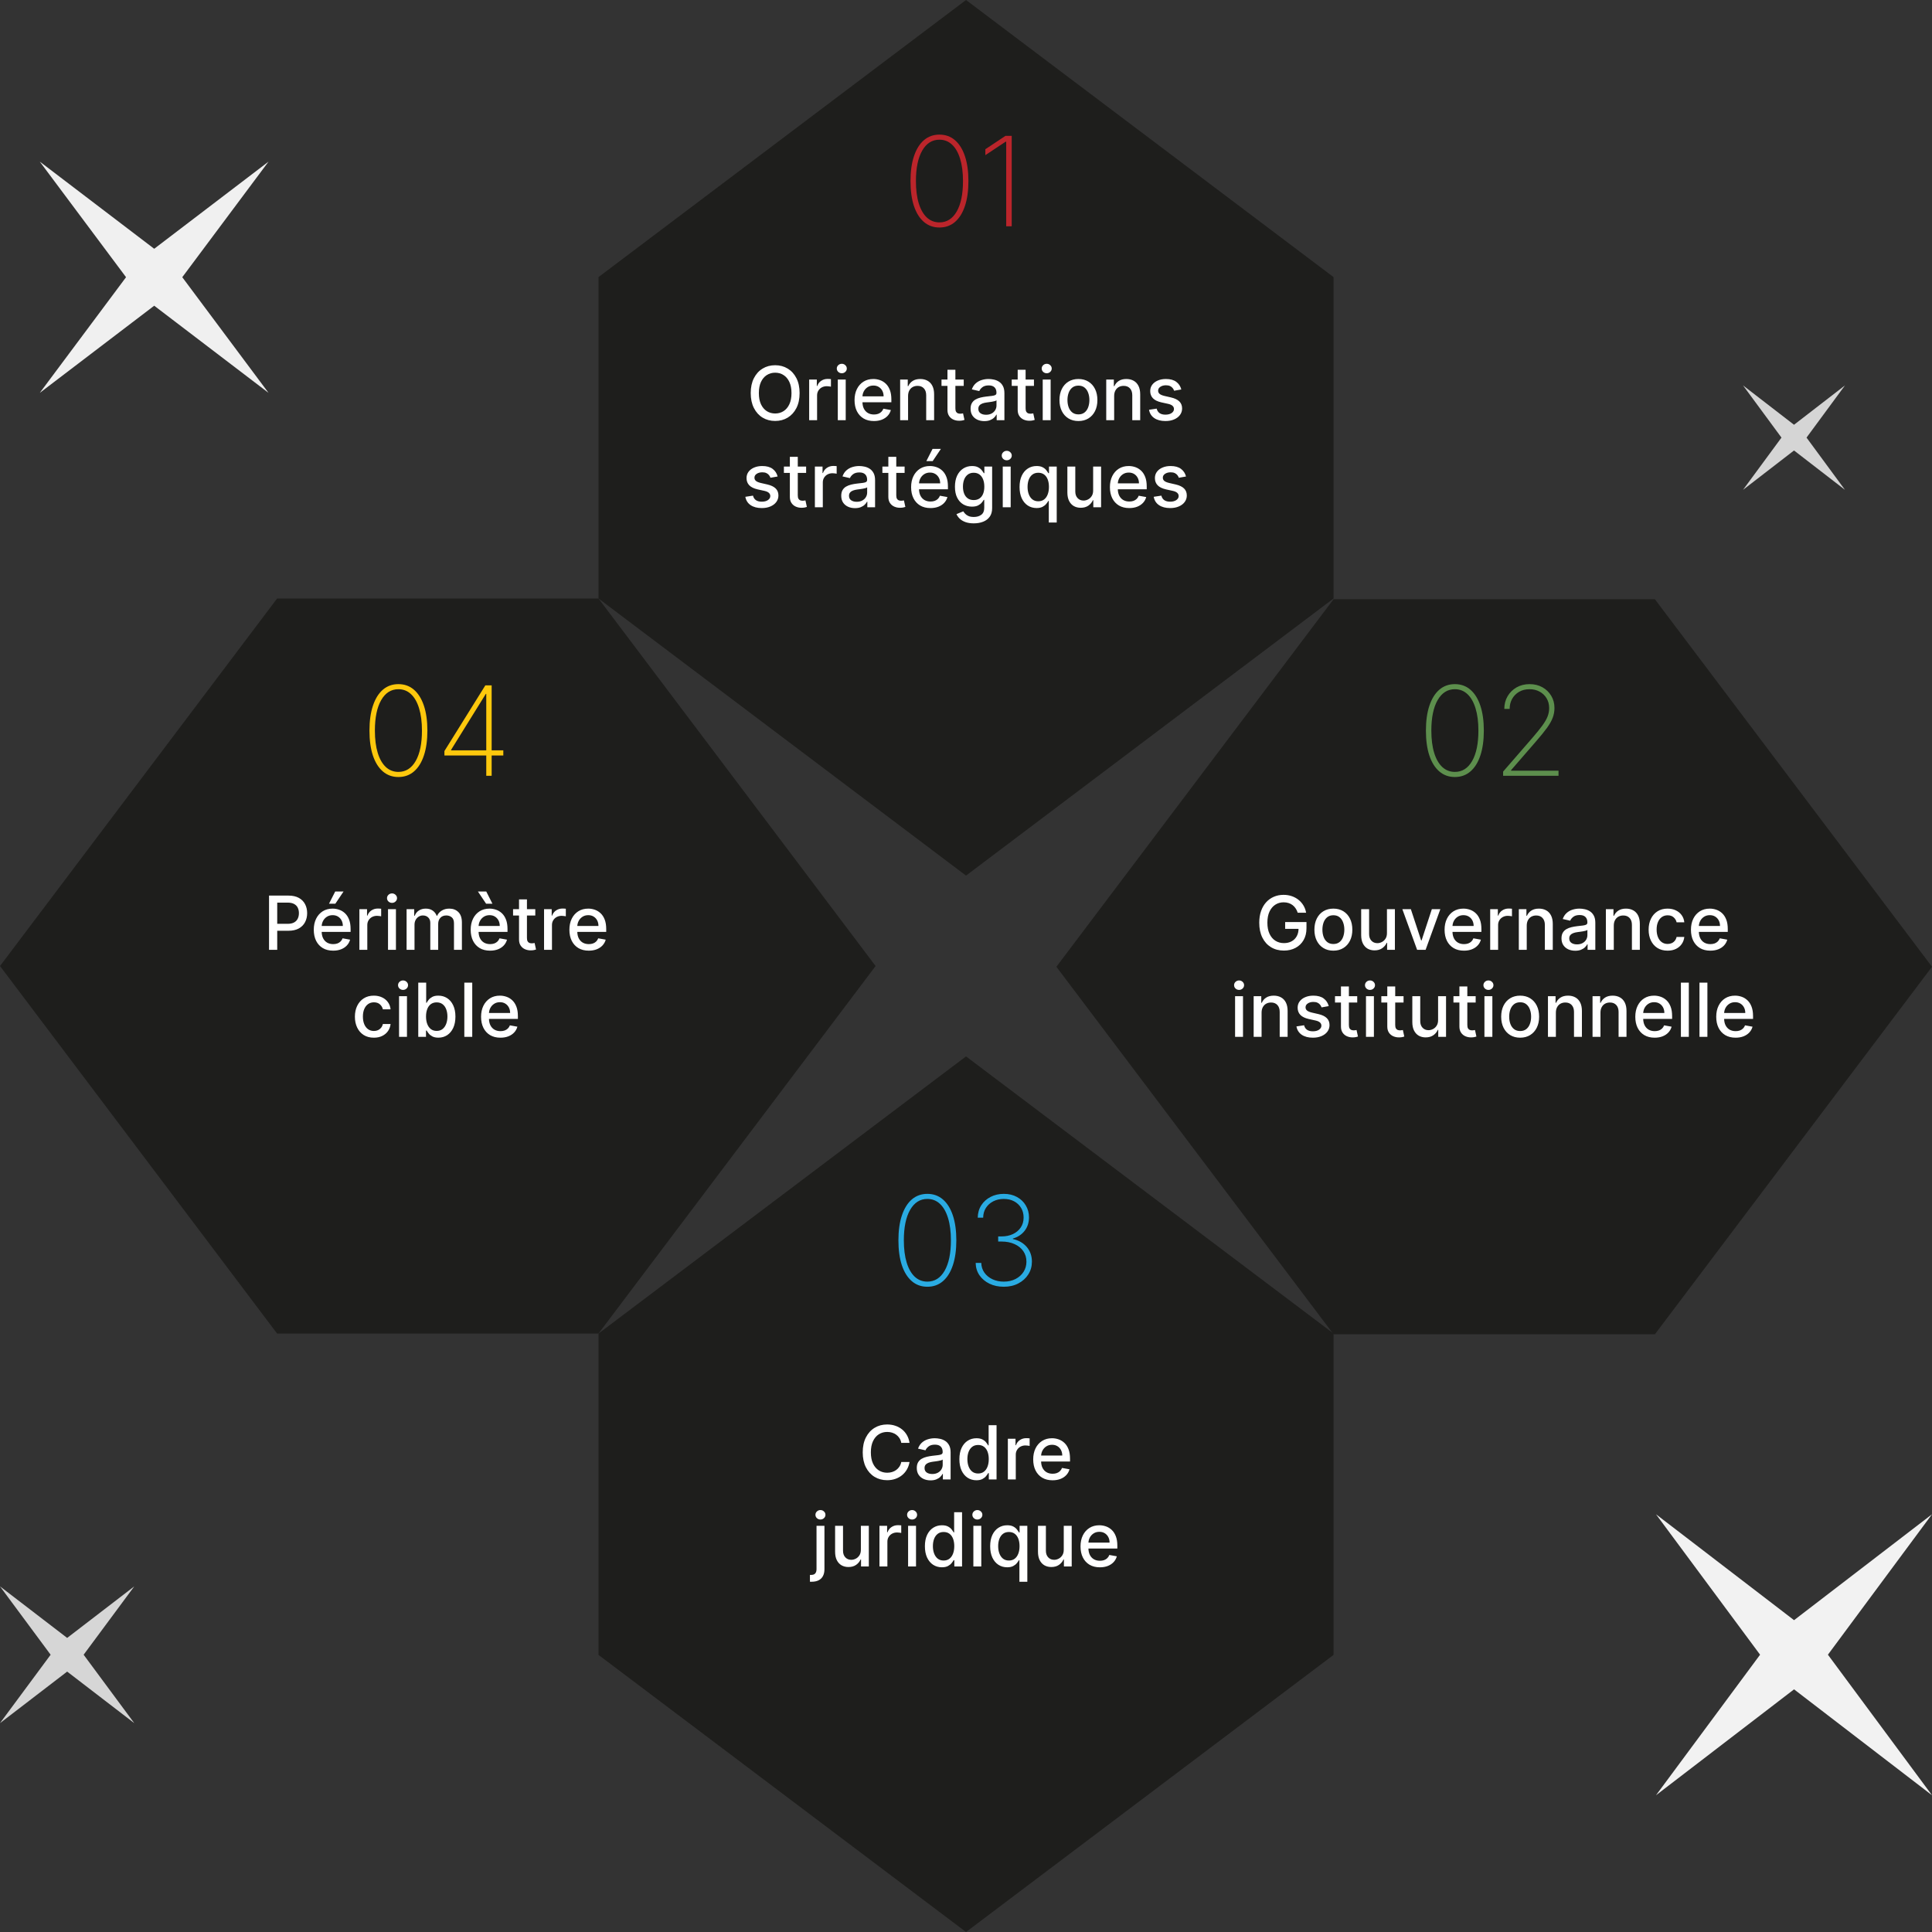
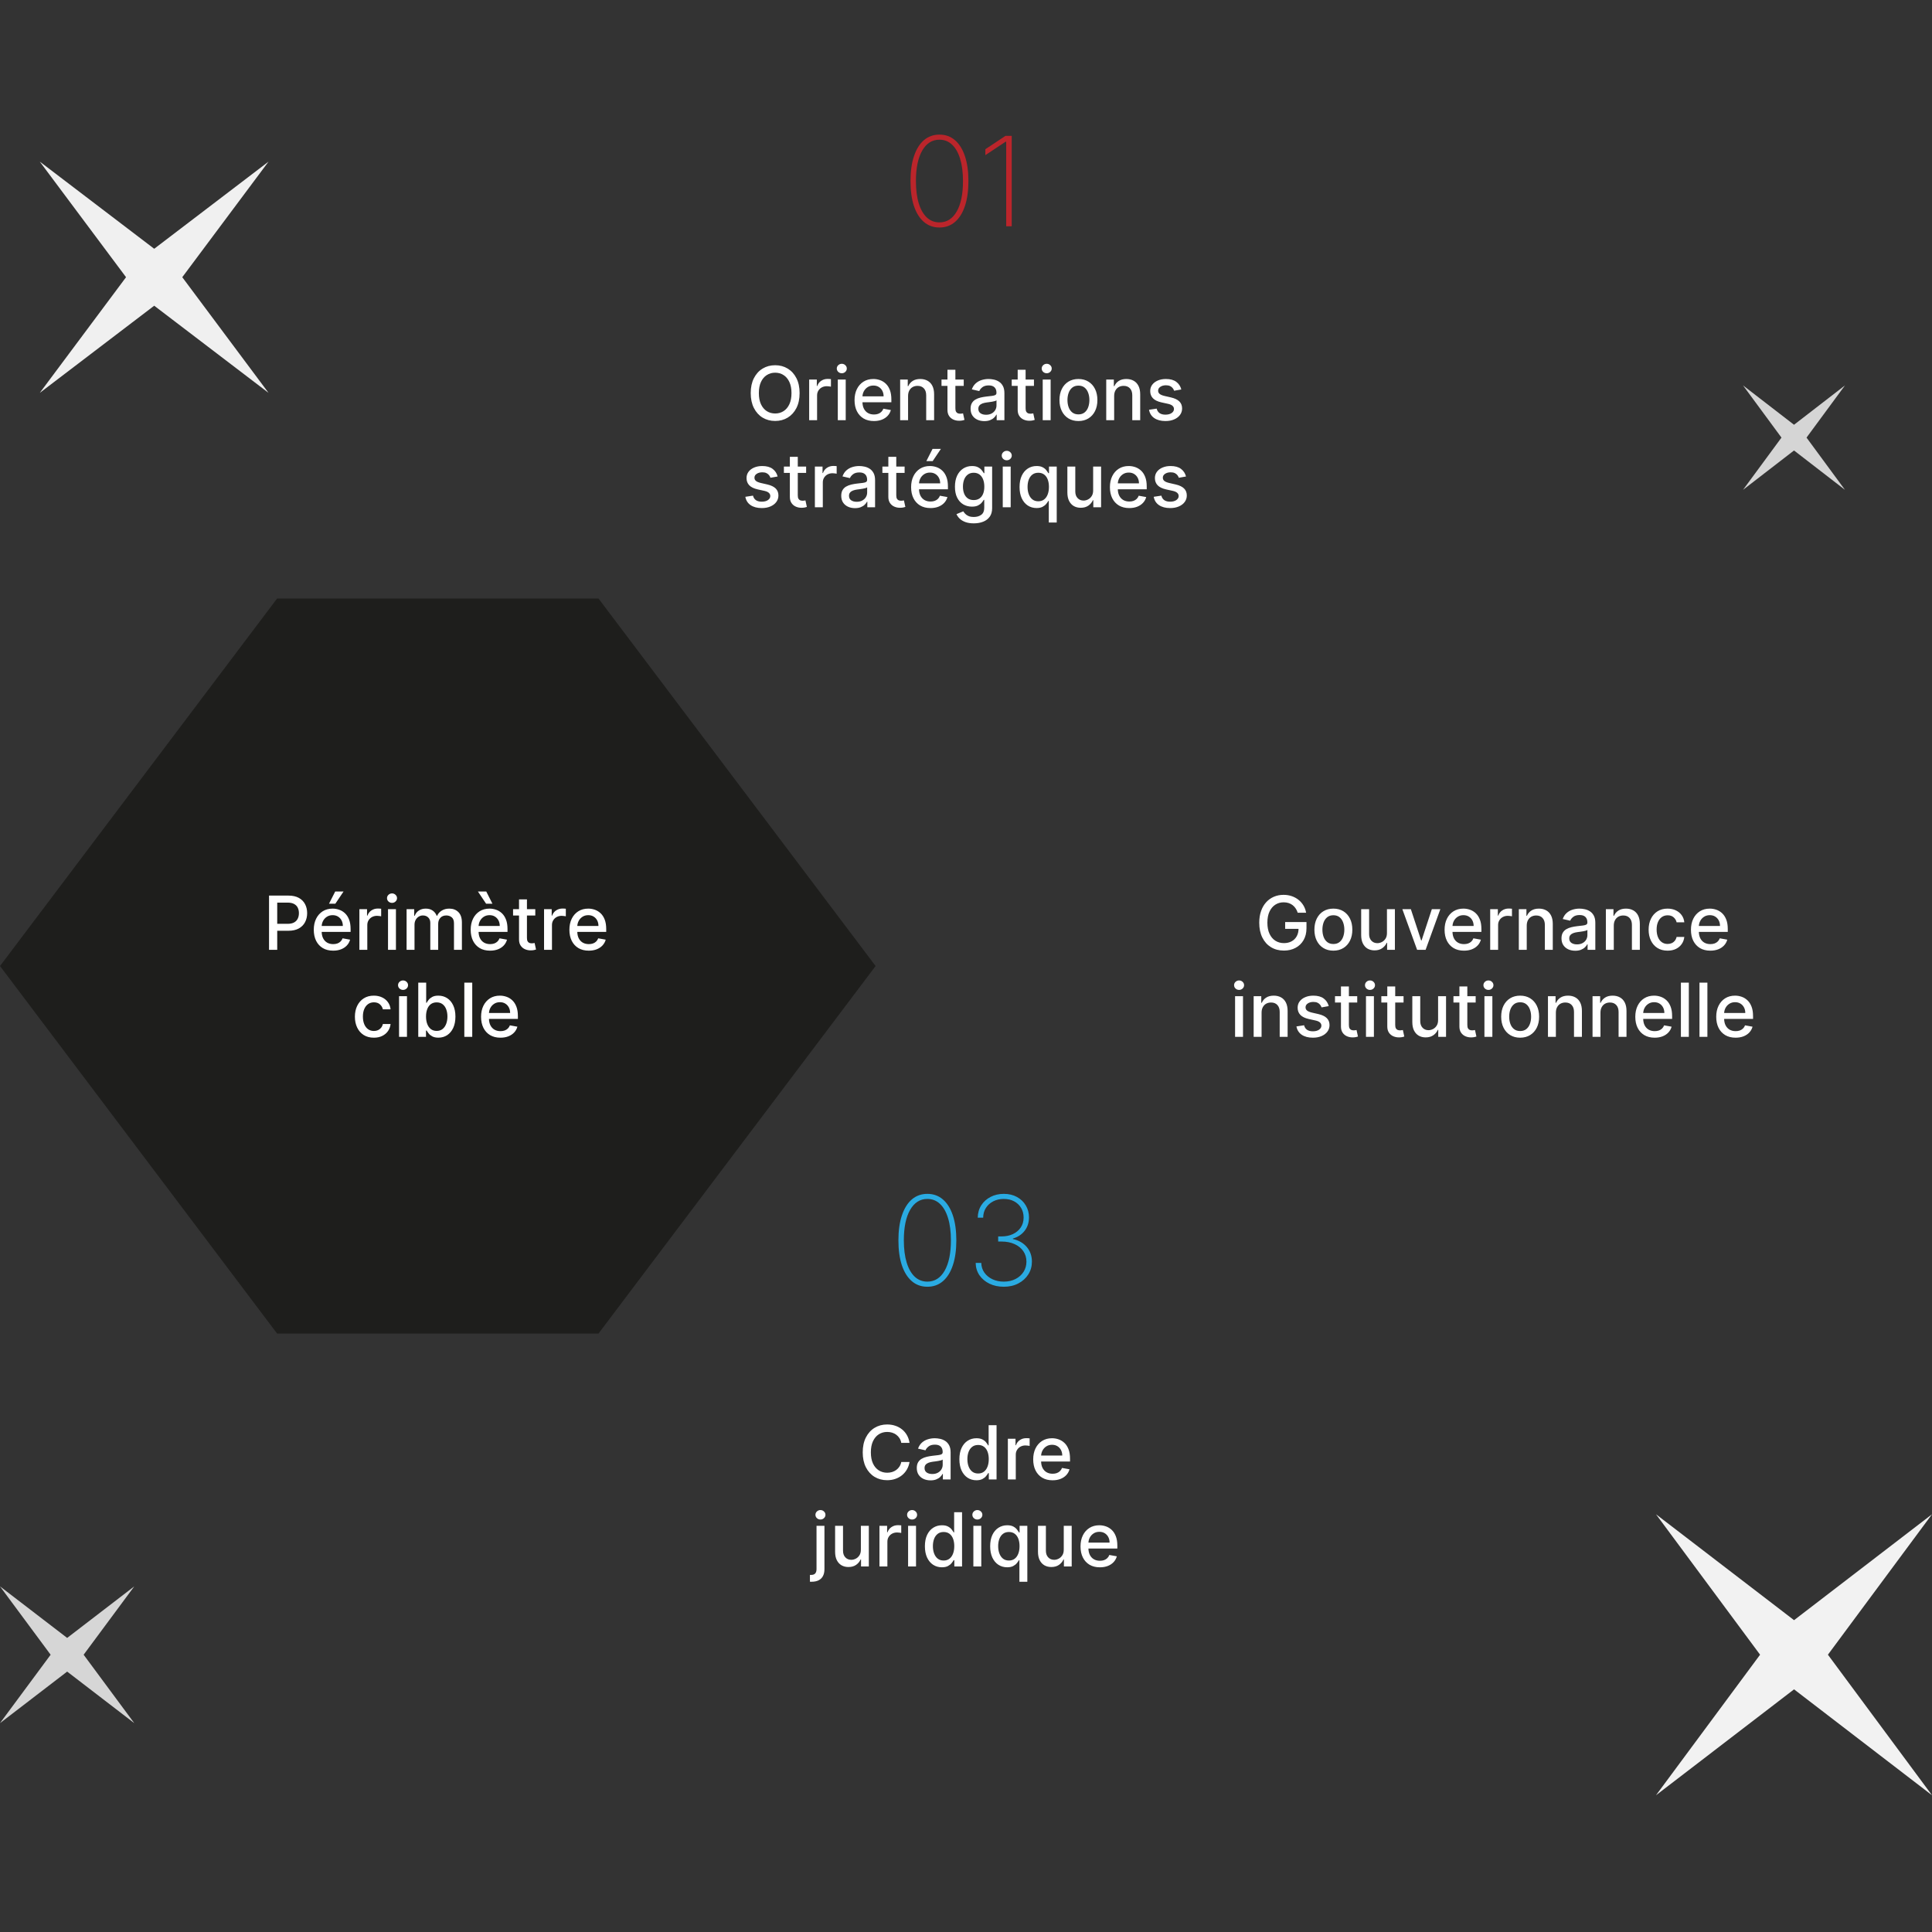
<svg xmlns="http://www.w3.org/2000/svg" width="777" height="777" viewBox="0 0 777 777" fill="none">
  <rect x="0" y="0" width="777" height="777" fill="#333333" stroke="none" />
-   <path d="M388.509 0L240.702 111.443V240.702L388.509 352.145L536.317 240.702V111.443L388.509 0Z" fill="#1E1E1C" />
  <path d="M377.824 91.497C375.398 91.497 373.314 90.751 371.574 89.26C369.834 87.769 368.497 85.632 367.562 82.85C366.638 80.057 366.177 76.713 366.177 72.818C366.177 68.936 366.644 65.597 367.579 62.804C368.515 60.01 369.846 57.868 371.574 56.376C373.314 54.885 375.398 54.139 377.824 54.139C380.251 54.139 382.328 54.885 384.057 56.376C385.797 57.868 387.134 60.01 388.069 62.804C389.005 65.597 389.472 68.936 389.472 72.818C389.472 76.713 389.005 80.057 388.069 82.85C387.146 85.632 385.814 87.769 384.074 89.26C382.334 90.751 380.251 91.497 377.824 91.497ZM377.824 89.438C380.772 89.438 383.086 87.976 384.767 85.052C386.448 82.116 387.288 78.038 387.288 72.818C387.288 69.338 386.903 66.355 386.134 63.869C385.376 61.383 384.293 59.484 382.885 58.17C381.476 56.844 379.789 56.181 377.824 56.181C374.877 56.181 372.563 57.649 370.882 60.584C369.201 63.52 368.361 67.598 368.361 72.818C368.361 76.298 368.739 79.281 369.497 81.767C370.255 84.241 371.338 86.141 372.746 87.467C374.167 88.781 375.859 89.438 377.824 89.438ZM406.886 54.636V91H404.667V56.98H404.453L396.286 62.396V60.016L404.382 54.636H406.886Z" fill="#BB252B" />
  <path d="M321.578 158.091C321.578 160.42 321.152 162.423 320.3 164.099C319.447 165.768 318.279 167.054 316.795 167.956C315.317 168.851 313.638 169.298 311.756 169.298C309.866 169.298 308.18 168.851 306.695 167.956C305.218 167.054 304.053 165.765 303.201 164.089C302.349 162.413 301.922 160.413 301.922 158.091C301.922 155.761 302.349 153.762 303.201 152.093C304.053 150.417 305.218 149.131 306.695 148.237C308.18 147.335 309.866 146.884 311.756 146.884C313.638 146.884 315.317 147.335 316.795 148.237C318.279 149.131 319.447 150.417 320.3 152.093C321.152 153.762 321.578 155.761 321.578 158.091ZM318.318 158.091C318.318 156.315 318.03 154.82 317.455 153.606C316.887 152.384 316.106 151.461 315.111 150.836C314.124 150.204 313.006 149.888 311.756 149.888C310.498 149.888 309.376 150.204 308.389 150.836C307.402 151.461 306.621 152.384 306.045 153.606C305.477 154.82 305.193 156.315 305.193 158.091C305.193 159.866 305.477 161.365 306.045 162.587C306.621 163.801 307.402 164.724 308.389 165.357C309.376 165.982 310.498 166.294 311.756 166.294C313.006 166.294 314.124 165.982 315.111 165.357C316.106 164.724 316.887 163.801 317.455 162.587C318.03 161.365 318.318 159.866 318.318 158.091ZM325.426 169V152.636H328.505V155.236H328.676C328.974 154.355 329.5 153.663 330.252 153.158C331.012 152.647 331.872 152.391 332.831 152.391C333.029 152.391 333.264 152.398 333.534 152.413C333.811 152.427 334.027 152.445 334.184 152.466V155.513C334.056 155.477 333.828 155.438 333.502 155.396C333.175 155.346 332.848 155.321 332.522 155.321C331.769 155.321 331.098 155.481 330.508 155.8C329.926 156.113 329.464 156.55 329.123 157.111C328.782 157.665 328.612 158.297 328.612 159.007V169H325.426ZM336.94 169V152.636H340.126V169H336.94ZM338.549 150.112C337.995 150.112 337.519 149.927 337.121 149.558C336.731 149.181 336.535 148.734 336.535 148.215C336.535 147.69 336.731 147.242 337.121 146.873C337.519 146.496 337.995 146.308 338.549 146.308C339.103 146.308 339.575 146.496 339.966 146.873C340.363 147.242 340.562 147.69 340.562 148.215C340.562 148.734 340.363 149.181 339.966 149.558C339.575 149.927 339.103 150.112 338.549 150.112ZM351.463 169.33C349.851 169.33 348.463 168.986 347.298 168.297C346.14 167.601 345.245 166.624 344.613 165.367C343.988 164.103 343.676 162.622 343.676 160.925C343.676 159.249 343.988 157.771 344.613 156.493C345.245 155.214 346.126 154.217 347.255 153.499C348.392 152.782 349.72 152.423 351.24 152.423C352.163 152.423 353.058 152.576 353.924 152.881C354.791 153.187 355.569 153.666 356.257 154.32C356.946 154.973 357.49 155.822 357.887 156.866C358.285 157.903 358.484 159.163 358.484 160.648V161.777H345.476V159.391H355.363C355.363 158.553 355.192 157.81 354.851 157.164C354.51 156.511 354.031 155.996 353.413 155.619C352.802 155.243 352.085 155.055 351.261 155.055C350.366 155.055 349.585 155.275 348.917 155.715C348.257 156.148 347.745 156.717 347.383 157.42C347.028 158.116 346.85 158.872 346.85 159.689V161.553C346.85 162.647 347.042 163.577 347.426 164.344C347.816 165.112 348.36 165.697 349.056 166.102C349.752 166.5 350.565 166.699 351.495 166.699C352.099 166.699 352.65 166.614 353.147 166.443C353.644 166.266 354.074 166.003 354.436 165.655C354.798 165.307 355.075 164.877 355.267 164.366L358.282 164.909C358.04 165.797 357.607 166.575 356.982 167.242C356.364 167.903 355.586 168.418 354.649 168.787C353.718 169.149 352.657 169.33 351.463 169.33ZM365.204 159.284V169H362.018V152.636H365.076V155.3H365.278C365.655 154.433 366.244 153.737 367.047 153.212C367.856 152.686 368.876 152.423 370.104 152.423C371.219 152.423 372.196 152.658 373.034 153.126C373.872 153.588 374.522 154.277 374.983 155.193C375.445 156.109 375.676 157.242 375.676 158.592V169H372.491V158.975C372.491 157.789 372.182 156.862 371.564 156.195C370.946 155.52 370.097 155.183 369.018 155.183C368.279 155.183 367.622 155.342 367.047 155.662C366.479 155.982 366.028 156.45 365.694 157.068C365.367 157.679 365.204 158.418 365.204 159.284ZM387.586 152.636V155.193H378.648V152.636H387.586ZM381.045 148.716H384.231V164.195C384.231 164.813 384.323 165.278 384.508 165.591C384.692 165.896 384.93 166.106 385.221 166.219C385.52 166.326 385.843 166.379 386.191 166.379C386.447 166.379 386.67 166.362 386.862 166.326C387.054 166.29 387.203 166.262 387.309 166.241L387.885 168.872C387.7 168.943 387.437 169.014 387.096 169.085C386.756 169.163 386.329 169.206 385.818 169.213C384.98 169.227 384.199 169.078 383.474 168.766C382.75 168.453 382.164 167.97 381.716 167.317C381.269 166.663 381.045 165.843 381.045 164.856V148.716ZM395.872 169.362C394.835 169.362 393.898 169.17 393.06 168.787C392.222 168.396 391.558 167.832 391.067 167.093C390.585 166.354 390.343 165.449 390.343 164.376C390.343 163.453 390.521 162.693 390.876 162.097C391.231 161.5 391.71 161.028 392.314 160.68C392.918 160.332 393.592 160.069 394.338 159.891C395.084 159.714 395.844 159.579 396.618 159.487C397.598 159.373 398.393 159.281 399.004 159.21C399.615 159.131 400.059 159.007 400.336 158.837C400.613 158.666 400.751 158.389 400.751 158.006V157.931C400.751 157.001 400.489 156.28 399.963 155.768C399.445 155.257 398.67 155.001 397.641 155.001C396.568 155.001 395.723 155.239 395.105 155.715C394.494 156.184 394.072 156.706 393.837 157.281L390.844 156.599C391.199 155.605 391.717 154.803 392.399 154.192C393.088 153.574 393.88 153.126 394.775 152.849C395.67 152.565 396.611 152.423 397.598 152.423C398.251 152.423 398.944 152.501 399.675 152.658C400.414 152.807 401.103 153.084 401.742 153.489C402.388 153.893 402.918 154.472 403.33 155.225C403.741 155.971 403.947 156.94 403.947 158.134V169H400.837V166.763H400.709C400.503 167.175 400.194 167.58 399.782 167.977C399.37 168.375 398.841 168.705 398.195 168.968C397.548 169.231 396.774 169.362 395.872 169.362ZM396.565 166.805C397.445 166.805 398.198 166.631 398.823 166.283C399.455 165.935 399.935 165.481 400.261 164.92C400.595 164.352 400.762 163.744 400.762 163.098V160.989C400.648 161.102 400.428 161.209 400.102 161.308C399.782 161.401 399.416 161.482 399.004 161.553C398.592 161.617 398.191 161.678 397.8 161.734C397.41 161.784 397.083 161.827 396.82 161.862C396.202 161.94 395.638 162.072 395.126 162.256C394.622 162.441 394.217 162.707 393.912 163.055C393.614 163.396 393.464 163.851 393.464 164.419C393.464 165.207 393.756 165.804 394.338 166.209C394.92 166.607 395.663 166.805 396.565 166.805ZM415.829 152.636V155.193H406.89V152.636H415.829ZM409.287 148.716H412.473V164.195C412.473 164.813 412.565 165.278 412.75 165.591C412.934 165.896 413.172 166.106 413.464 166.219C413.762 166.326 414.085 166.379 414.433 166.379C414.689 166.379 414.912 166.362 415.104 166.326C415.296 166.29 415.445 166.262 415.552 166.241L416.127 168.872C415.942 168.943 415.68 169.014 415.339 169.085C414.998 169.163 414.572 169.206 414.06 169.213C413.222 169.227 412.441 169.078 411.716 168.766C410.992 168.453 410.406 167.97 409.959 167.317C409.511 166.663 409.287 165.843 409.287 164.856V148.716ZM419.352 169V152.636H422.538V169H419.352ZM420.961 150.112C420.407 150.112 419.931 149.927 419.533 149.558C419.143 149.181 418.947 148.734 418.947 148.215C418.947 147.69 419.143 147.242 419.533 146.873C419.931 146.496 420.407 146.308 420.961 146.308C421.515 146.308 421.987 146.496 422.378 146.873C422.776 147.242 422.974 147.69 422.974 148.215C422.974 148.734 422.776 149.181 422.378 149.558C421.987 149.927 421.515 150.112 420.961 150.112ZM433.716 169.33C432.182 169.33 430.843 168.979 429.699 168.276C428.556 167.572 427.668 166.589 427.036 165.325C426.404 164.06 426.088 162.583 426.088 160.893C426.088 159.195 426.404 157.711 427.036 156.44C427.668 155.168 428.556 154.181 429.699 153.478C430.843 152.775 432.182 152.423 433.716 152.423C435.25 152.423 436.589 152.775 437.732 153.478C438.876 154.181 439.763 155.168 440.395 156.44C441.028 157.711 441.344 159.195 441.344 160.893C441.344 162.583 441.028 164.06 440.395 165.325C439.763 166.589 438.876 167.572 437.732 168.276C436.589 168.979 435.25 169.33 433.716 169.33ZM433.726 166.656C434.721 166.656 435.545 166.393 436.198 165.868C436.851 165.342 437.334 164.643 437.647 163.769C437.966 162.896 438.126 161.933 438.126 160.882C438.126 159.838 437.966 158.879 437.647 158.006C437.334 157.125 436.851 156.418 436.198 155.886C435.545 155.353 434.721 155.087 433.726 155.087C432.725 155.087 431.894 155.353 431.233 155.886C430.58 156.418 430.094 157.125 429.774 158.006C429.461 158.879 429.305 159.838 429.305 160.882C429.305 161.933 429.461 162.896 429.774 163.769C430.094 164.643 430.58 165.342 431.233 165.868C431.894 166.393 432.725 166.656 433.726 166.656ZM448.085 159.284V169H444.899V152.636H447.957V155.3H448.159C448.536 154.433 449.125 153.737 449.928 153.212C450.737 152.686 451.756 152.423 452.985 152.423C454.1 152.423 455.077 152.658 455.915 153.126C456.753 153.588 457.403 154.277 457.864 155.193C458.326 156.109 458.557 157.242 458.557 158.592V169H455.371V158.975C455.371 157.789 455.063 156.862 454.445 156.195C453.827 155.52 452.978 155.183 451.898 155.183C451.16 155.183 450.503 155.342 449.928 155.662C449.359 155.982 448.908 156.45 448.575 157.068C448.248 157.679 448.085 158.418 448.085 159.284ZM475.091 156.631L472.204 157.143C472.083 156.773 471.891 156.422 471.629 156.088C471.373 155.754 471.025 155.481 470.585 155.268C470.144 155.055 469.594 154.948 468.933 154.948C468.031 154.948 467.278 155.151 466.675 155.555C466.071 155.953 465.769 156.468 465.769 157.1C465.769 157.647 465.972 158.087 466.376 158.421C466.781 158.755 467.435 159.028 468.337 159.241L470.936 159.838C472.442 160.186 473.564 160.722 474.303 161.447C475.041 162.171 475.411 163.112 475.411 164.27C475.411 165.25 475.126 166.124 474.558 166.891C473.997 167.651 473.212 168.247 472.204 168.68C471.202 169.114 470.041 169.33 468.72 169.33C466.888 169.33 465.393 168.94 464.235 168.158C463.077 167.37 462.367 166.251 462.104 164.803L465.183 164.334C465.375 165.136 465.769 165.744 466.366 166.156C466.962 166.56 467.74 166.763 468.699 166.763C469.743 166.763 470.577 166.546 471.202 166.113C471.827 165.673 472.14 165.136 472.14 164.504C472.14 163.993 471.948 163.563 471.565 163.215C471.188 162.867 470.609 162.604 469.828 162.427L467.058 161.82C465.531 161.472 464.402 160.918 463.67 160.158C462.946 159.398 462.584 158.435 462.584 157.271C462.584 156.305 462.854 155.46 463.393 154.735C463.933 154.011 464.679 153.446 465.631 153.041C466.582 152.629 467.673 152.423 468.901 152.423C470.67 152.423 472.062 152.807 473.077 153.574C474.093 154.334 474.764 155.353 475.091 156.631ZM312.742 191.631L309.855 192.143C309.734 191.773 309.543 191.422 309.28 191.088C309.024 190.754 308.676 190.481 308.236 190.268C307.796 190.055 307.245 189.948 306.585 189.948C305.683 189.948 304.93 190.151 304.326 190.555C303.722 190.953 303.421 191.468 303.421 192.1C303.421 192.647 303.623 193.087 304.028 193.421C304.433 193.755 305.086 194.028 305.988 194.241L308.587 194.838C310.093 195.186 311.215 195.722 311.954 196.447C312.693 197.171 313.062 198.112 313.062 199.27C313.062 200.25 312.778 201.124 312.21 201.891C311.649 202.651 310.864 203.247 309.855 203.68C308.854 204.114 307.693 204.33 306.372 204.33C304.539 204.33 303.044 203.94 301.886 203.158C300.729 202.37 300.019 201.251 299.756 199.803L302.835 199.334C303.026 200.136 303.421 200.744 304.017 201.156C304.614 201.56 305.391 201.763 306.35 201.763C307.394 201.763 308.229 201.546 308.854 201.113C309.479 200.673 309.791 200.136 309.791 199.504C309.791 198.993 309.6 198.563 309.216 198.215C308.84 197.867 308.261 197.604 307.479 197.427L304.71 196.82C303.183 196.472 302.053 195.918 301.322 195.158C300.597 194.398 300.235 193.435 300.235 192.271C300.235 191.305 300.505 190.46 301.045 189.735C301.585 189.011 302.33 188.446 303.282 188.041C304.234 187.629 305.324 187.423 306.553 187.423C308.321 187.423 309.713 187.807 310.729 188.574C311.744 189.334 312.416 190.353 312.742 191.631ZM324.203 187.636V190.193H315.264V187.636H324.203ZM317.661 183.716H320.847V199.195C320.847 199.813 320.939 200.278 321.124 200.591C321.309 200.896 321.546 201.106 321.838 201.219C322.136 201.326 322.459 201.379 322.807 201.379C323.063 201.379 323.286 201.362 323.478 201.326C323.67 201.29 323.819 201.262 323.926 201.241L324.501 203.872C324.316 203.943 324.054 204.014 323.713 204.085C323.372 204.163 322.946 204.206 322.434 204.213C321.596 204.227 320.815 204.078 320.09 203.766C319.366 203.453 318.78 202.97 318.333 202.317C317.885 201.663 317.661 200.843 317.661 199.856V183.716ZM327.726 204V187.636H330.805V190.236H330.976C331.274 189.355 331.799 188.663 332.552 188.158C333.312 187.647 334.172 187.391 335.13 187.391C335.329 187.391 335.564 187.398 335.834 187.413C336.111 187.427 336.327 187.445 336.483 187.466V190.513C336.356 190.477 336.128 190.438 335.802 190.396C335.475 190.346 335.148 190.321 334.821 190.321C334.069 190.321 333.397 190.481 332.808 190.8C332.226 191.113 331.764 191.55 331.423 192.111C331.082 192.665 330.912 193.297 330.912 194.007V204H327.726ZM343.856 204.362C342.819 204.362 341.881 204.17 341.043 203.787C340.205 203.396 339.541 202.832 339.051 202.093C338.568 201.354 338.326 200.449 338.326 199.376C338.326 198.453 338.504 197.693 338.859 197.097C339.214 196.5 339.694 196.028 340.297 195.68C340.901 195.332 341.576 195.069 342.321 194.891C343.067 194.714 343.827 194.579 344.601 194.487C345.581 194.373 346.377 194.281 346.988 194.21C347.598 194.131 348.042 194.007 348.319 193.837C348.596 193.666 348.735 193.389 348.735 193.006V192.931C348.735 192.001 348.472 191.28 347.946 190.768C347.428 190.257 346.654 190.001 345.624 190.001C344.552 190.001 343.706 190.239 343.089 190.715C342.478 191.184 342.055 191.706 341.821 192.281L338.827 191.599C339.182 190.605 339.701 189.803 340.383 189.192C341.071 188.574 341.863 188.126 342.758 187.849C343.653 187.565 344.594 187.423 345.581 187.423C346.235 187.423 346.927 187.501 347.659 187.658C348.397 187.807 349.086 188.084 349.726 188.489C350.372 188.893 350.901 189.472 351.313 190.225C351.725 190.971 351.931 191.94 351.931 193.134V204H348.82V201.763H348.692C348.486 202.175 348.177 202.58 347.765 202.977C347.353 203.375 346.824 203.705 346.178 203.968C345.532 204.231 344.758 204.362 343.856 204.362ZM344.548 201.805C345.429 201.805 346.182 201.631 346.807 201.283C347.439 200.935 347.918 200.481 348.245 199.92C348.579 199.352 348.745 198.744 348.745 198.098V195.989C348.632 196.102 348.412 196.209 348.085 196.308C347.765 196.401 347.4 196.482 346.988 196.553C346.576 196.617 346.174 196.678 345.784 196.734C345.393 196.784 345.066 196.827 344.804 196.862C344.186 196.94 343.621 197.072 343.11 197.256C342.606 197.441 342.201 197.707 341.895 198.055C341.597 198.396 341.448 198.851 341.448 199.419C341.448 200.207 341.739 200.804 342.321 201.209C342.904 201.607 343.646 201.805 344.548 201.805ZM363.812 187.636V190.193H354.874V187.636H363.812ZM357.271 183.716H360.456V199.195C360.456 199.813 360.549 200.278 360.733 200.591C360.918 200.896 361.156 201.106 361.447 201.219C361.745 201.326 362.068 201.379 362.416 201.379C362.672 201.379 362.896 201.362 363.088 201.326C363.279 201.29 363.429 201.262 363.535 201.241L364.11 203.872C363.926 203.943 363.663 204.014 363.322 204.085C362.981 204.163 362.555 204.206 362.044 204.213C361.206 204.227 360.424 204.078 359.7 203.766C358.975 203.453 358.389 202.97 357.942 202.317C357.495 201.663 357.271 200.843 357.271 199.856V183.716ZM374.212 204.33C372.6 204.33 371.212 203.986 370.047 203.297C368.889 202.601 367.994 201.624 367.362 200.367C366.737 199.103 366.425 197.622 366.425 195.925C366.425 194.249 366.737 192.771 367.362 191.493C367.994 190.214 368.875 189.217 370.004 188.499C371.141 187.782 372.469 187.423 373.989 187.423C374.912 187.423 375.807 187.576 376.673 187.881C377.54 188.187 378.318 188.666 379.006 189.32C379.695 189.973 380.239 190.822 380.636 191.866C381.034 192.903 381.233 194.163 381.233 195.648V196.777H368.225V194.391H378.112C378.112 193.553 377.941 192.81 377.6 192.164C377.259 191.511 376.78 190.996 376.162 190.619C375.551 190.243 374.834 190.055 374.01 190.055C373.115 190.055 372.334 190.275 371.666 190.715C371.006 191.148 370.494 191.717 370.132 192.42C369.777 193.116 369.6 193.872 369.6 194.689V196.553C369.6 197.647 369.791 198.577 370.175 199.344C370.565 200.112 371.109 200.697 371.805 201.102C372.501 201.5 373.314 201.699 374.244 201.699C374.848 201.699 375.399 201.614 375.896 201.443C376.393 201.266 376.823 201.003 377.185 200.655C377.547 200.307 377.824 199.877 378.016 199.366L381.031 199.909C380.789 200.797 380.356 201.575 379.731 202.242C379.113 202.903 378.335 203.418 377.398 203.787C376.467 204.149 375.406 204.33 374.212 204.33ZM372.551 185.452L375.043 180.541H378.399L375.097 185.452H372.551ZM391.628 210.477C390.328 210.477 389.21 210.307 388.272 209.966C387.342 209.625 386.582 209.174 385.992 208.613C385.403 208.052 384.963 207.438 384.671 206.77L387.409 205.641C387.601 205.953 387.857 206.283 388.176 206.631C388.503 206.987 388.943 207.288 389.497 207.537C390.059 207.786 390.779 207.91 391.66 207.91C392.867 207.91 393.865 207.615 394.654 207.026C395.442 206.443 395.836 205.513 395.836 204.234V201.017H395.634C395.442 201.365 395.165 201.752 394.803 202.178C394.448 202.604 393.958 202.974 393.333 203.286C392.708 203.599 391.894 203.755 390.893 203.755C389.6 203.755 388.436 203.453 387.399 202.849C386.369 202.239 385.552 201.34 384.948 200.154C384.352 198.961 384.054 197.494 384.054 195.754C384.054 194.014 384.348 192.523 384.938 191.28C385.534 190.037 386.351 189.085 387.388 188.425C388.425 187.757 389.6 187.423 390.914 187.423C391.93 187.423 392.75 187.594 393.375 187.935C394 188.268 394.487 188.659 394.835 189.107C395.19 189.554 395.463 189.948 395.655 190.289H395.889V187.636H399.011V204.362C399.011 205.768 398.684 206.923 398.031 207.825C397.377 208.727 396.493 209.394 395.378 209.827C394.27 210.261 393.02 210.477 391.628 210.477ZM391.596 201.113C392.512 201.113 393.286 200.9 393.919 200.474C394.558 200.04 395.041 199.423 395.367 198.62C395.701 197.81 395.868 196.841 395.868 195.712C395.868 194.611 395.705 193.641 395.378 192.803C395.051 191.965 394.572 191.312 393.94 190.843C393.308 190.367 392.527 190.129 391.596 190.129C390.637 190.129 389.838 190.378 389.199 190.875C388.56 191.365 388.077 192.033 387.75 192.878C387.431 193.723 387.271 194.668 387.271 195.712C387.271 196.784 387.434 197.725 387.761 198.535C388.088 199.344 388.571 199.977 389.21 200.431C389.856 200.886 390.652 201.113 391.596 201.113ZM403.283 204V187.636H406.468V204H403.283ZM404.892 185.112C404.338 185.112 403.862 184.927 403.464 184.558C403.073 184.181 402.878 183.734 402.878 183.215C402.878 182.69 403.073 182.242 403.464 181.873C403.862 181.496 404.338 181.308 404.892 181.308C405.446 181.308 405.918 181.496 406.309 181.873C406.706 182.242 406.905 182.69 406.905 183.215C406.905 183.734 406.706 184.181 406.309 184.558C405.918 184.927 405.446 185.112 404.892 185.112ZM421.801 210.136V201.454H421.609C421.418 201.802 421.141 202.2 420.778 202.647C420.423 203.094 419.933 203.485 419.308 203.819C418.683 204.153 417.874 204.32 416.879 204.32C415.558 204.32 414.379 203.982 413.342 203.308C412.313 202.626 411.503 201.656 410.913 200.399C410.331 199.135 410.04 197.619 410.04 195.85C410.04 194.082 410.335 192.569 410.924 191.312C411.521 190.055 412.337 189.092 413.374 188.425C414.411 187.757 415.587 187.423 416.901 187.423C417.916 187.423 418.733 187.594 419.351 187.935C419.976 188.268 420.459 188.659 420.8 189.107C421.148 189.554 421.418 189.948 421.609 190.289H421.876V187.636H424.987V210.136H421.801ZM417.582 201.603C418.499 201.603 419.273 201.362 419.905 200.879C420.544 200.388 421.027 199.71 421.354 198.844C421.688 197.977 421.854 196.969 421.854 195.818C421.854 194.682 421.691 193.687 421.364 192.835C421.038 191.983 420.558 191.319 419.926 190.843C419.294 190.367 418.513 190.129 417.582 190.129C416.624 190.129 415.825 190.378 415.185 190.875C414.546 191.372 414.063 192.05 413.737 192.91C413.417 193.769 413.257 194.739 413.257 195.818C413.257 196.912 413.421 197.896 413.747 198.769C414.074 199.643 414.557 200.335 415.196 200.847C415.842 201.351 416.638 201.603 417.582 201.603ZM439.635 197.214V187.636H442.831V204H439.699V201.166H439.528C439.152 202.04 438.548 202.768 437.717 203.35C436.894 203.925 435.867 204.213 434.639 204.213C433.587 204.213 432.657 203.982 431.847 203.521C431.045 203.052 430.413 202.359 429.951 201.443C429.497 200.527 429.269 199.394 429.269 198.045V187.636H432.455V197.661C432.455 198.776 432.764 199.664 433.381 200.325C433.999 200.985 434.802 201.315 435.789 201.315C436.386 201.315 436.979 201.166 437.568 200.868C438.165 200.57 438.658 200.119 439.049 199.515C439.447 198.911 439.642 198.144 439.635 197.214ZM454.164 204.33C452.551 204.33 451.163 203.986 449.998 203.297C448.84 202.601 447.946 201.624 447.313 200.367C446.688 199.103 446.376 197.622 446.376 195.925C446.376 194.249 446.688 192.771 447.313 191.493C447.946 190.214 448.826 189.217 449.956 188.499C451.092 187.782 452.42 187.423 453.94 187.423C454.863 187.423 455.758 187.576 456.625 187.881C457.491 188.187 458.269 188.666 458.958 189.32C459.647 189.973 460.19 190.822 460.588 191.866C460.985 192.903 461.184 194.163 461.184 195.648V196.777H448.176V194.391H458.063C458.063 193.553 457.892 192.81 457.551 192.164C457.21 191.511 456.731 190.996 456.113 190.619C455.502 190.243 454.785 190.055 453.961 190.055C453.066 190.055 452.285 190.275 451.617 190.715C450.957 191.148 450.446 191.717 450.083 192.42C449.728 193.116 449.551 193.872 449.551 194.689V196.553C449.551 197.647 449.742 198.577 450.126 199.344C450.517 200.112 451.06 200.697 451.756 201.102C452.452 201.5 453.265 201.699 454.196 201.699C454.799 201.699 455.35 201.614 455.847 201.443C456.344 201.266 456.774 201.003 457.136 200.655C457.498 200.307 457.775 199.877 457.967 199.366L460.982 199.909C460.74 200.797 460.307 201.575 459.682 202.242C459.064 202.903 458.286 203.418 457.349 203.787C456.419 204.149 455.357 204.33 454.164 204.33ZM476.981 191.631L474.093 192.143C473.973 191.773 473.781 191.422 473.518 191.088C473.263 190.754 472.915 190.481 472.474 190.268C472.034 190.055 471.483 189.948 470.823 189.948C469.921 189.948 469.168 190.151 468.564 190.555C467.961 190.953 467.659 191.468 467.659 192.1C467.659 192.647 467.861 193.087 468.266 193.421C468.671 193.755 469.324 194.028 470.226 194.241L472.826 194.838C474.331 195.186 475.454 195.722 476.192 196.447C476.931 197.171 477.3 198.112 477.3 199.27C477.3 200.25 477.016 201.124 476.448 201.891C475.887 202.651 475.102 203.247 474.093 203.68C473.092 204.114 471.931 204.33 470.61 204.33C468.777 204.33 467.282 203.94 466.125 203.158C464.967 202.37 464.257 201.251 463.994 199.803L467.073 199.334C467.265 200.136 467.659 200.744 468.255 201.156C468.852 201.56 469.63 201.763 470.589 201.763C471.633 201.763 472.467 201.546 473.092 201.113C473.717 200.673 474.03 200.136 474.03 199.504C474.03 198.993 473.838 198.563 473.454 198.215C473.078 197.867 472.499 197.604 471.718 197.427L468.948 196.82C467.421 196.472 466.292 195.918 465.56 195.158C464.836 194.398 464.473 193.435 464.473 192.271C464.473 191.305 464.743 190.46 465.283 189.735C465.823 189.011 466.569 188.446 467.52 188.041C468.472 187.629 469.562 187.423 470.791 187.423C472.559 187.423 473.951 187.807 474.967 188.574C475.983 189.334 476.654 190.353 476.981 191.631Z" fill="white" />
-   <path d="M388.509 424.855L240.702 536.317V665.557L388.509 777L536.317 665.557V536.317L388.509 424.855Z" fill="#1E1E1C" />
  <path d="M372.966 517.497C370.539 517.497 368.456 516.751 366.716 515.26C364.976 513.768 363.638 511.632 362.703 508.85C361.78 506.057 361.318 502.713 361.318 498.818C361.318 494.936 361.786 491.598 362.721 488.804C363.656 486.01 364.988 483.868 366.716 482.376C368.456 480.885 370.539 480.139 372.966 480.139C375.393 480.139 377.47 480.885 379.198 482.376C380.938 483.868 382.276 486.01 383.211 488.804C384.146 491.598 384.614 494.936 384.614 498.818C384.614 502.713 384.146 506.057 383.211 508.85C382.288 511.632 380.956 513.768 379.216 515.26C377.476 516.751 375.393 517.497 372.966 517.497ZM372.966 515.438C375.913 515.438 378.228 513.976 379.908 511.052C381.589 508.116 382.43 504.038 382.43 498.818C382.43 495.338 382.045 492.355 381.276 489.869C380.518 487.384 379.435 485.484 378.026 484.17C376.618 482.844 374.931 482.181 372.966 482.181C370.019 482.181 367.704 483.649 366.024 486.585C364.343 489.52 363.502 493.598 363.502 498.818C363.502 502.298 363.881 505.281 364.639 507.767C365.396 510.241 366.479 512.141 367.888 513.467C369.308 514.781 371.001 515.438 372.966 515.438ZM403.714 517.497C401.56 517.497 399.637 517.089 397.944 516.272C396.251 515.443 394.908 514.313 393.913 512.881C392.931 511.437 392.422 509.779 392.386 507.909H394.641C394.677 509.389 395.097 510.697 395.902 511.833C396.707 512.958 397.784 513.839 399.133 514.479C400.495 515.118 402.01 515.438 403.679 515.438C405.49 515.438 407.076 515.082 408.437 514.372C409.811 513.662 410.882 512.703 411.651 511.496C412.421 510.277 412.805 508.915 412.805 507.412C412.805 505.802 412.385 504.393 411.545 503.186C410.704 501.967 409.532 501.02 408.029 500.345C406.526 499.659 404.78 499.315 402.791 499.315H401.442V497.256H402.791C404.484 497.256 405.999 496.948 407.337 496.332C408.674 495.705 409.728 494.823 410.497 493.687C411.278 492.55 411.669 491.207 411.669 489.656C411.669 488.2 411.332 486.91 410.657 485.786C409.982 484.661 409.047 483.779 407.851 483.14C406.668 482.501 405.277 482.181 403.679 482.181C402.14 482.181 400.743 482.495 399.489 483.122C398.246 483.75 397.257 484.631 396.523 485.768C395.789 486.904 395.417 488.224 395.405 489.727H393.221C393.244 487.845 393.718 486.182 394.641 484.738C395.576 483.294 396.825 482.169 398.388 481.364C399.962 480.548 401.738 480.139 403.714 480.139C405.727 480.139 407.49 480.559 409.006 481.4C410.533 482.24 411.716 483.377 412.557 484.809C413.409 486.241 413.835 487.833 413.835 489.585C413.835 491.692 413.249 493.497 412.077 495.001C410.917 496.492 409.343 497.528 407.354 498.108V498.303C409.71 498.824 411.574 499.895 412.947 501.517C414.32 503.139 415.007 505.104 415.007 507.412C415.007 509.306 414.522 511.016 413.551 512.543C412.58 514.07 411.243 515.278 409.538 516.165C407.846 517.053 405.904 517.497 403.714 517.497Z" fill="#2AABE2" />
  <path d="M365.791 580.277H362.467C362.339 579.567 362.101 578.942 361.753 578.402C361.405 577.862 360.979 577.404 360.475 577.028C359.971 576.651 359.406 576.367 358.781 576.175C358.163 575.984 357.506 575.888 356.81 575.888C355.553 575.888 354.427 576.204 353.433 576.836C352.446 577.468 351.665 578.395 351.089 579.616C350.521 580.838 350.237 582.33 350.237 584.091C350.237 585.866 350.521 587.365 351.089 588.587C351.665 589.808 352.449 590.732 353.444 591.357C354.438 591.982 355.557 592.294 356.799 592.294C357.488 592.294 358.142 592.202 358.76 592.017C359.385 591.825 359.949 591.545 360.454 591.175C360.958 590.806 361.384 590.355 361.732 589.822C362.087 589.283 362.332 588.665 362.467 587.969L365.791 587.979C365.613 589.052 365.269 590.039 364.758 590.941C364.253 591.836 363.603 592.61 362.808 593.263C362.02 593.91 361.118 594.411 360.102 594.766C359.086 595.121 357.978 595.298 356.778 595.298C354.889 595.298 353.206 594.851 351.728 593.956C350.251 593.054 349.086 591.765 348.234 590.089C347.389 588.413 346.966 586.413 346.966 584.091C346.966 581.761 347.392 579.762 348.245 578.093C349.097 576.417 350.262 575.131 351.739 574.237C353.216 573.335 354.896 572.884 356.778 572.884C357.936 572.884 359.015 573.05 360.017 573.384C361.025 573.711 361.931 574.194 362.733 574.833C363.536 575.465 364.2 576.239 364.726 577.156C365.251 578.065 365.606 579.105 365.791 580.277ZM374.236 595.362C373.199 595.362 372.262 595.17 371.424 594.787C370.586 594.396 369.922 593.832 369.432 593.093C368.949 592.354 368.707 591.449 368.707 590.376C368.707 589.453 368.885 588.693 369.24 588.097C369.595 587.5 370.074 587.028 370.678 586.68C371.282 586.332 371.957 586.069 372.702 585.891C373.448 585.714 374.208 585.579 374.982 585.487C375.962 585.373 376.758 585.281 377.369 585.21C377.979 585.131 378.423 585.007 378.7 584.837C378.977 584.666 379.116 584.389 379.116 584.006V583.931C379.116 583.001 378.853 582.28 378.327 581.768C377.809 581.257 377.035 581.001 376.005 581.001C374.932 581.001 374.087 581.239 373.469 581.715C372.859 582.184 372.436 582.706 372.202 583.281L369.208 582.599C369.563 581.605 370.082 580.803 370.763 580.192C371.452 579.574 372.244 579.126 373.139 578.849C374.034 578.565 374.975 578.423 375.962 578.423C376.616 578.423 377.308 578.501 378.04 578.658C378.778 578.807 379.467 579.084 380.106 579.489C380.753 579.893 381.282 580.472 381.694 581.225C382.106 581.971 382.312 582.94 382.312 584.134V595H379.201V592.763H379.073C378.867 593.175 378.558 593.58 378.146 593.977C377.734 594.375 377.205 594.705 376.559 594.968C375.913 595.231 375.138 595.362 374.236 595.362ZM374.929 592.805C375.81 592.805 376.562 592.631 377.187 592.283C377.82 591.935 378.299 591.481 378.626 590.92C378.959 590.352 379.126 589.744 379.126 589.098V586.989C379.013 587.102 378.793 587.209 378.466 587.308C378.146 587.401 377.78 587.482 377.369 587.553C376.957 587.617 376.555 587.678 376.165 587.734C375.774 587.784 375.447 587.827 375.185 587.862C374.567 587.94 374.002 588.072 373.491 588.256C372.986 588.441 372.582 588.707 372.276 589.055C371.978 589.396 371.829 589.851 371.829 590.419C371.829 591.207 372.12 591.804 372.702 592.209C373.285 592.607 374.027 592.805 374.929 592.805ZM392.68 595.32C391.359 595.32 390.18 594.982 389.143 594.308C388.113 593.626 387.304 592.656 386.714 591.399C386.132 590.135 385.841 588.619 385.841 586.85C385.841 585.082 386.135 583.569 386.725 582.312C387.321 581.055 388.138 580.092 389.175 579.425C390.212 578.757 391.388 578.423 392.701 578.423C393.717 578.423 394.534 578.594 395.152 578.935C395.777 579.268 396.26 579.659 396.601 580.107C396.949 580.554 397.218 580.948 397.41 581.289H397.602V573.182H400.787V595H397.677V592.454H397.41C397.218 592.802 396.941 593.2 396.579 593.647C396.224 594.094 395.734 594.485 395.109 594.819C394.484 595.153 393.674 595.32 392.68 595.32ZM393.383 592.603C394.299 592.603 395.074 592.362 395.706 591.879C396.345 591.388 396.828 590.71 397.155 589.844C397.488 588.977 397.655 587.969 397.655 586.818C397.655 585.682 397.492 584.687 397.165 583.835C396.839 582.983 396.359 582.319 395.727 581.843C395.095 581.367 394.314 581.129 393.383 581.129C392.424 581.129 391.625 581.378 390.986 581.875C390.347 582.372 389.864 583.05 389.537 583.91C389.218 584.769 389.058 585.739 389.058 586.818C389.058 587.912 389.221 588.896 389.548 589.769C389.875 590.643 390.358 591.335 390.997 591.847C391.643 592.351 392.439 592.603 393.383 592.603ZM405.334 595V578.636H408.413V581.236H408.583C408.881 580.355 409.407 579.663 410.16 579.158C410.92 578.647 411.779 578.391 412.738 578.391C412.937 578.391 413.171 578.398 413.441 578.413C413.718 578.427 413.935 578.445 414.091 578.466V581.513C413.963 581.477 413.736 581.438 413.409 581.396C413.082 581.346 412.756 581.321 412.429 581.321C411.676 581.321 411.005 581.481 410.415 581.8C409.833 582.113 409.371 582.55 409.03 583.111C408.69 583.665 408.519 584.297 408.519 585.007V595H405.334ZM423.314 595.33C421.702 595.33 420.313 594.986 419.149 594.297C417.991 593.601 417.096 592.624 416.464 591.367C415.839 590.103 415.526 588.622 415.526 586.925C415.526 585.249 415.839 583.771 416.464 582.493C417.096 581.214 417.977 580.217 419.106 579.499C420.242 578.782 421.57 578.423 423.09 578.423C424.014 578.423 424.908 578.576 425.775 578.881C426.641 579.187 427.419 579.666 428.108 580.32C428.797 580.973 429.34 581.822 429.738 582.866C430.136 583.903 430.335 585.163 430.335 586.648V587.777H417.327V585.391H427.213C427.213 584.553 427.043 583.81 426.702 583.164C426.361 582.511 425.881 581.996 425.264 581.619C424.653 581.243 423.935 581.055 423.112 581.055C422.217 581.055 421.435 581.275 420.768 581.715C420.107 582.148 419.596 582.717 419.234 583.42C418.879 584.116 418.701 584.872 418.701 585.689V587.553C418.701 588.647 418.893 589.577 419.276 590.344C419.667 591.112 420.21 591.697 420.906 592.102C421.602 592.5 422.416 592.699 423.346 592.699C423.95 592.699 424.5 592.614 424.997 592.443C425.494 592.266 425.924 592.003 426.286 591.655C426.649 591.307 426.926 590.877 427.117 590.366L430.132 590.909C429.891 591.797 429.457 592.575 428.832 593.242C428.215 593.903 427.437 594.418 426.499 594.787C425.569 595.149 424.507 595.33 423.314 595.33ZM328.385 613.636H331.571V631.065C331.571 632.159 331.372 633.082 330.974 633.835C330.584 634.588 330.001 635.16 329.227 635.55C328.46 635.941 327.512 636.136 326.383 636.136C326.269 636.136 326.162 636.136 326.063 636.136C325.956 636.136 325.846 636.133 325.733 636.126V633.388C325.832 633.388 325.921 633.388 325.999 633.388C326.07 633.388 326.152 633.388 326.244 633.388C326.997 633.388 327.54 633.185 327.874 632.781C328.215 632.383 328.385 631.804 328.385 631.044V613.636ZM329.962 611.112C329.408 611.112 328.932 610.927 328.535 610.558C328.144 610.181 327.949 609.734 327.949 609.215C327.949 608.69 328.144 608.242 328.535 607.873C328.932 607.496 329.408 607.308 329.962 607.308C330.516 607.308 330.988 607.496 331.379 607.873C331.777 608.242 331.976 608.69 331.976 609.215C331.976 609.734 331.777 610.181 331.379 610.558C330.988 610.927 330.516 611.112 329.962 611.112ZM346.222 623.214V613.636H349.418V630H346.286V627.166H346.115C345.739 628.04 345.135 628.768 344.304 629.35C343.48 629.925 342.454 630.213 341.225 630.213C340.174 630.213 339.244 629.982 338.434 629.521C337.632 629.052 337 628.359 336.538 627.443C336.083 626.527 335.856 625.394 335.856 624.045V613.636H339.042V623.661C339.042 624.776 339.35 625.664 339.968 626.325C340.586 626.985 341.389 627.315 342.376 627.315C342.973 627.315 343.566 627.166 344.155 626.868C344.752 626.57 345.245 626.119 345.636 625.515C346.034 624.911 346.229 624.144 346.222 623.214ZM353.698 630V613.636H356.777V616.236H356.947C357.246 615.355 357.771 614.663 358.524 614.158C359.284 613.647 360.143 613.391 361.102 613.391C361.301 613.391 361.535 613.398 361.805 613.413C362.082 613.427 362.299 613.445 362.455 613.466V616.513C362.327 616.477 362.1 616.438 361.773 616.396C361.447 616.346 361.12 616.321 360.793 616.321C360.04 616.321 359.369 616.481 358.78 616.8C358.197 617.113 357.736 617.55 357.395 618.111C357.054 618.665 356.883 619.297 356.883 620.007V630H353.698ZM365.212 630V613.636H368.397V630H365.212ZM366.82 611.112C366.266 611.112 365.79 610.927 365.393 610.558C365.002 610.181 364.807 609.734 364.807 609.215C364.807 608.69 365.002 608.242 365.393 607.873C365.79 607.496 366.266 607.308 366.82 607.308C367.374 607.308 367.847 607.496 368.237 607.873C368.635 608.242 368.834 608.69 368.834 609.215C368.834 609.734 368.635 610.181 368.237 610.558C367.847 610.927 367.374 611.112 366.82 611.112ZM378.808 630.32C377.487 630.32 376.308 629.982 375.271 629.308C374.241 628.626 373.432 627.656 372.842 626.399C372.26 625.135 371.969 623.619 371.969 621.85C371.969 620.082 372.263 618.569 372.853 617.312C373.449 616.055 374.266 615.092 375.303 614.425C376.34 613.757 377.515 613.423 378.829 613.423C379.845 613.423 380.662 613.594 381.28 613.935C381.905 614.268 382.388 614.659 382.729 615.107C383.077 615.554 383.346 615.948 383.538 616.289H383.73V608.182H386.915V630H383.805V627.454H383.538C383.346 627.802 383.069 628.2 382.707 628.647C382.352 629.094 381.862 629.485 381.237 629.819C380.612 630.153 379.802 630.32 378.808 630.32ZM379.511 627.603C380.427 627.603 381.202 627.362 381.834 626.879C382.473 626.388 382.956 625.71 383.282 624.844C383.616 623.977 383.783 622.969 383.783 621.818C383.783 620.682 383.62 619.687 383.293 618.835C382.966 617.983 382.487 617.319 381.855 616.843C381.223 616.367 380.442 616.129 379.511 616.129C378.552 616.129 377.753 616.378 377.114 616.875C376.475 617.372 375.992 618.05 375.665 618.91C375.346 619.769 375.186 620.739 375.186 621.818C375.186 622.912 375.349 623.896 375.676 624.769C376.003 625.643 376.486 626.335 377.125 626.847C377.771 627.351 378.567 627.603 379.511 627.603ZM391.462 630V613.636H394.647V630H391.462ZM393.07 611.112C392.516 611.112 392.04 610.927 391.643 610.558C391.252 610.181 391.057 609.734 391.057 609.215C391.057 608.69 391.252 608.242 391.643 607.873C392.04 607.496 392.516 607.308 393.07 607.308C393.624 607.308 394.097 607.496 394.487 607.873C394.885 608.242 395.084 608.69 395.084 609.215C395.084 609.734 394.885 610.181 394.487 610.558C394.097 610.927 393.624 611.112 393.07 611.112ZM409.98 636.136V627.454H409.788C409.596 627.802 409.319 628.2 408.957 628.647C408.602 629.094 408.112 629.485 407.487 629.819C406.862 630.153 406.052 630.32 405.058 630.32C403.737 630.32 402.558 629.982 401.521 629.308C400.491 628.626 399.682 627.656 399.092 626.399C398.51 625.135 398.219 623.619 398.219 621.85C398.219 620.082 398.513 618.569 399.103 617.312C399.699 616.055 400.516 615.092 401.553 614.425C402.59 613.757 403.765 613.423 405.079 613.423C406.095 613.423 406.912 613.594 407.53 613.935C408.155 614.268 408.638 614.659 408.979 615.107C409.327 615.554 409.596 615.948 409.788 616.289H410.055V613.636H413.165V636.136H409.98ZM405.761 627.603C406.677 627.603 407.452 627.362 408.084 626.879C408.723 626.388 409.206 625.71 409.532 624.844C409.866 623.977 410.033 622.969 410.033 621.818C410.033 620.682 409.87 619.687 409.543 618.835C409.216 617.983 408.737 617.319 408.105 616.843C407.473 616.367 406.692 616.129 405.761 616.129C404.802 616.129 404.003 616.378 403.364 616.875C402.725 617.372 402.242 618.05 401.915 618.91C401.596 619.769 401.436 620.739 401.436 621.818C401.436 622.912 401.599 623.896 401.926 624.769C402.253 625.643 402.736 626.335 403.375 626.847C404.021 627.351 404.817 627.603 405.761 627.603ZM427.814 623.214V613.636H431.01V630H427.878V627.166H427.707C427.331 628.04 426.727 628.768 425.896 629.35C425.072 629.925 424.046 630.213 422.817 630.213C421.766 630.213 420.836 629.982 420.026 629.521C419.224 629.052 418.591 628.359 418.13 627.443C417.675 626.527 417.448 625.394 417.448 624.045V613.636H420.633V623.661C420.633 624.776 420.942 625.664 421.56 626.325C422.178 626.985 422.981 627.315 423.968 627.315C424.564 627.315 425.157 627.166 425.747 626.868C426.344 626.57 426.837 626.119 427.228 625.515C427.626 624.911 427.821 624.144 427.814 623.214ZM442.342 630.33C440.73 630.33 439.342 629.986 438.177 629.297C437.019 628.601 436.124 627.624 435.492 626.367C434.867 625.103 434.555 623.622 434.555 621.925C434.555 620.249 434.867 618.771 435.492 617.493C436.124 616.214 437.005 615.217 438.134 614.499C439.271 613.782 440.599 613.423 442.119 613.423C443.042 613.423 443.937 613.576 444.803 613.881C445.67 614.187 446.447 614.666 447.136 615.32C447.825 615.973 448.369 616.822 448.766 617.866C449.164 618.903 449.363 620.163 449.363 621.648V622.777H436.355V620.391H446.241C446.241 619.553 446.071 618.81 445.73 618.164C445.389 617.511 444.91 616.996 444.292 616.619C443.681 616.243 442.964 616.055 442.14 616.055C441.245 616.055 440.464 616.275 439.796 616.715C439.136 617.148 438.624 617.717 438.262 618.42C437.907 619.116 437.729 619.872 437.729 620.689V622.553C437.729 623.647 437.921 624.577 438.305 625.344C438.695 626.112 439.239 626.697 439.935 627.102C440.631 627.5 441.444 627.699 442.374 627.699C442.978 627.699 443.528 627.614 444.026 627.443C444.523 627.266 444.952 627.003 445.315 626.655C445.677 626.307 445.954 625.877 446.146 625.366L449.161 625.909C448.919 626.797 448.486 627.575 447.861 628.242C447.243 628.903 446.465 629.418 445.528 629.787C444.597 630.149 443.536 630.33 442.342 630.33Z" fill="white" />
  <path d="M352.145 388.509L240.702 240.702H111.443L0 388.509L111.443 536.317H240.702L352.145 388.509Z" fill="#1E1E1C" />
-   <path d="M777 388.808L665.557 241H536.317L424.855 388.808L536.317 536.615H665.557L777 388.808Z" fill="#1E1E1C" />
-   <path d="M585.112 312.497C582.686 312.497 580.603 311.751 578.862 310.26C577.122 308.768 575.785 306.632 574.85 303.85C573.926 301.057 573.465 297.713 573.465 293.818C573.465 289.936 573.932 286.598 574.867 283.804C575.803 281.01 577.134 278.868 578.862 277.376C580.603 275.885 582.686 275.139 585.112 275.139C587.539 275.139 589.617 275.885 591.345 277.376C593.085 278.868 594.422 281.01 595.358 283.804C596.293 286.598 596.76 289.936 596.76 293.818C596.76 297.713 596.293 301.057 595.358 303.85C594.434 306.632 593.103 308.768 591.362 310.26C589.622 311.751 587.539 312.497 585.112 312.497ZM585.112 310.438C588.06 310.438 590.374 308.976 592.055 306.052C593.736 303.116 594.576 299.038 594.576 293.818C594.576 290.338 594.192 287.355 593.422 284.869C592.665 282.384 591.581 280.484 590.173 279.17C588.764 277.844 587.077 277.181 585.112 277.181C582.165 277.181 579.851 278.649 578.17 281.585C576.489 284.52 575.649 288.598 575.649 293.818C575.649 297.298 576.027 300.281 576.785 302.767C577.543 305.241 578.626 307.141 580.034 308.467C581.455 309.781 583.148 310.438 585.112 310.438ZM604.515 312V310.313L616.287 296.748C617.968 294.807 619.3 293.161 620.282 291.812C621.265 290.462 621.969 289.243 622.395 288.154C622.821 287.065 623.034 285.929 623.034 284.745C623.034 283.265 622.685 281.957 621.987 280.821C621.3 279.673 620.359 278.779 619.163 278.14C617.98 277.501 616.63 277.181 615.115 277.181C613.529 277.181 612.138 277.53 610.943 278.229C609.747 278.927 608.812 279.874 608.137 281.07C607.474 282.265 607.143 283.609 607.143 285.1H604.994C604.994 283.218 605.432 281.525 606.308 280.022C607.184 278.519 608.386 277.329 609.913 276.453C611.452 275.577 613.203 275.139 615.168 275.139C617.098 275.139 618.814 275.559 620.318 276.4C621.821 277.24 623.005 278.388 623.869 279.844C624.733 281.289 625.165 282.922 625.165 284.745C625.165 286.083 624.934 287.373 624.472 288.616C624.023 289.847 623.247 291.226 622.146 292.753C621.046 294.268 619.524 296.138 617.583 298.364L607.711 309.745V309.94H626.798V312H604.515Z" fill="#5D8F4D" />
-   <path d="M160.235 312.497C157.808 312.497 155.725 311.751 153.985 310.26C152.244 308.768 150.907 306.632 149.972 303.85C149.048 301.057 148.587 297.713 148.587 293.818C148.587 289.936 149.054 286.598 149.99 283.804C150.925 281.01 152.256 278.868 153.985 277.376C155.725 275.885 157.808 275.139 160.235 275.139C162.661 275.139 164.739 275.885 166.467 277.376C168.207 278.868 169.544 281.01 170.48 283.804C171.415 286.598 171.882 289.936 171.882 293.818C171.882 297.713 171.415 301.057 170.48 303.85C169.556 306.632 168.225 308.768 166.485 310.26C164.744 311.751 162.661 312.497 160.235 312.497ZM160.235 310.438C163.182 310.438 165.496 308.976 167.177 306.052C168.858 303.116 169.698 299.038 169.698 293.818C169.698 290.338 169.314 287.355 168.544 284.869C167.787 282.384 166.704 280.484 165.295 279.17C163.886 277.844 162.2 277.181 160.235 277.181C157.287 277.181 154.973 278.649 153.292 281.585C151.611 284.52 150.771 288.598 150.771 293.818C150.771 297.298 151.15 300.281 151.907 302.767C152.665 305.241 153.748 307.141 155.156 308.467C156.577 309.781 158.27 310.438 160.235 310.438ZM178.732 303.832V302.057L195.191 275.636H196.54V279.063H195.386L181.413 301.577V301.773H202.418V303.832H178.732ZM195.564 312V303.229V302.43V275.636H197.73V312H195.564Z" fill="#FDC80D" />
  <path d="M521.906 367.075C521.7 366.428 521.423 365.849 521.075 365.338C520.734 364.82 520.326 364.379 519.85 364.017C519.374 363.648 518.831 363.367 518.22 363.175C517.616 362.984 516.952 362.888 516.228 362.888C514.999 362.888 513.891 363.204 512.904 363.836C511.916 364.468 511.135 365.395 510.56 366.616C509.992 367.831 509.708 369.319 509.708 371.08C509.708 372.849 509.995 374.344 510.571 375.565C511.146 376.787 511.934 377.714 512.936 378.346C513.937 378.978 515.077 379.294 516.355 379.294C517.541 379.294 518.575 379.053 519.456 378.57C520.343 378.087 521.029 377.405 521.512 376.524C522.002 375.636 522.247 374.592 522.247 373.392L523.099 373.552H516.856V370.835H525.432V373.317C525.432 375.15 525.041 376.741 524.26 378.09C523.486 379.433 522.414 380.469 521.043 381.201C519.679 381.933 518.117 382.298 516.355 382.298C514.381 382.298 512.648 381.844 511.157 380.935C509.672 380.026 508.514 378.737 507.684 377.067C506.853 375.391 506.437 373.403 506.437 371.102C506.437 369.362 506.679 367.799 507.161 366.414C507.644 365.029 508.323 363.854 509.196 362.888C510.077 361.915 511.11 361.173 512.296 360.661C513.49 360.143 514.793 359.884 516.206 359.884C517.385 359.884 518.483 360.058 519.498 360.406C520.521 360.754 521.43 361.247 522.225 361.886C523.028 362.526 523.692 363.286 524.218 364.166C524.743 365.04 525.098 366.009 525.283 367.075H521.906ZM536.248 382.33C534.714 382.33 533.375 381.979 532.232 381.276C531.088 380.572 530.2 379.589 529.568 378.325C528.936 377.06 528.62 375.583 528.62 373.893C528.62 372.195 528.936 370.711 529.568 369.44C530.2 368.168 531.088 367.181 532.232 366.478C533.375 365.775 534.714 365.423 536.248 365.423C537.782 365.423 539.121 365.775 540.264 366.478C541.408 367.181 542.296 368.168 542.928 369.44C543.56 370.711 543.876 372.195 543.876 373.893C543.876 375.583 543.56 377.06 542.928 378.325C542.296 379.589 541.408 380.572 540.264 381.276C539.121 381.979 537.782 382.33 536.248 382.33ZM536.259 379.656C537.253 379.656 538.077 379.393 538.73 378.868C539.384 378.342 539.867 377.643 540.179 376.769C540.499 375.896 540.658 374.933 540.658 373.882C540.658 372.838 540.499 371.879 540.179 371.006C539.867 370.125 539.384 369.418 538.73 368.886C538.077 368.353 537.253 368.087 536.259 368.087C535.257 368.087 534.426 368.353 533.766 368.886C533.112 369.418 532.626 370.125 532.306 371.006C531.994 371.879 531.837 372.838 531.837 373.882C531.837 374.933 531.994 375.896 532.306 376.769C532.626 377.643 533.112 378.342 533.766 378.868C534.426 379.393 535.257 379.656 536.259 379.656ZM557.797 375.214V365.636H560.993V382H557.861V379.166H557.691C557.314 380.04 556.71 380.768 555.88 381.35C555.056 381.925 554.029 382.213 552.801 382.213C551.75 382.213 550.819 381.982 550.009 381.521C549.207 381.052 548.575 380.359 548.113 379.443C547.659 378.527 547.431 377.394 547.431 376.045V365.636H550.617V375.661C550.617 376.776 550.926 377.664 551.544 378.325C552.161 378.985 552.964 379.315 553.951 379.315C554.548 379.315 555.141 379.166 555.73 378.868C556.327 378.57 556.821 378.119 557.211 377.515C557.609 376.911 557.804 376.144 557.797 375.214ZM579.272 365.636L573.338 382H569.929L563.984 365.636H567.404L571.548 378.229H571.718L575.852 365.636H579.272ZM588.761 382.33C587.149 382.33 585.761 381.986 584.596 381.297C583.438 380.601 582.543 379.624 581.911 378.367C581.286 377.103 580.974 375.622 580.974 373.925C580.974 372.249 581.286 370.771 581.911 369.493C582.543 368.214 583.424 367.217 584.553 366.499C585.69 365.782 587.018 365.423 588.538 365.423C589.461 365.423 590.356 365.576 591.222 365.881C592.089 366.187 592.866 366.666 593.555 367.32C594.244 367.973 594.788 368.822 595.185 369.866C595.583 370.903 595.782 372.163 595.782 373.648V374.777H582.774V372.391H592.66C592.66 371.553 592.49 370.81 592.149 370.164C591.808 369.511 591.329 368.996 590.711 368.619C590.1 368.243 589.383 368.055 588.559 368.055C587.664 368.055 586.883 368.275 586.215 368.715C585.555 369.148 585.043 369.717 584.681 370.42C584.326 371.116 584.148 371.872 584.148 372.689V374.553C584.148 375.647 584.34 376.577 584.724 377.344C585.114 378.112 585.658 378.697 586.354 379.102C587.05 379.5 587.863 379.699 588.793 379.699C589.397 379.699 589.947 379.614 590.445 379.443C590.942 379.266 591.371 379.003 591.734 378.655C592.096 378.307 592.373 377.877 592.565 377.366L595.579 377.909C595.338 378.797 594.905 379.575 594.28 380.242C593.662 380.903 592.884 381.418 591.947 381.787C591.016 382.149 589.954 382.33 588.761 382.33ZM599.316 382V365.636H602.395V368.236H602.565C602.864 367.355 603.389 366.663 604.142 366.158C604.902 365.647 605.761 365.391 606.72 365.391C606.919 365.391 607.153 365.398 607.423 365.413C607.7 365.427 607.917 365.445 608.073 365.466V368.513C607.945 368.477 607.718 368.438 607.391 368.396C607.065 368.346 606.738 368.321 606.411 368.321C605.658 368.321 604.987 368.481 604.398 368.8C603.815 369.113 603.354 369.55 603.013 370.111C602.672 370.665 602.502 371.297 602.502 372.007V382H599.316ZM614.015 372.284V382H610.83V365.636H613.887V368.3H614.09C614.466 367.433 615.056 366.737 615.858 366.212C616.668 365.686 617.687 365.423 618.916 365.423C620.031 365.423 621.007 365.658 621.845 366.126C622.684 366.588 623.333 367.277 623.795 368.193C624.257 369.109 624.487 370.242 624.487 371.592V382H621.302V371.975C621.302 370.789 620.993 369.862 620.375 369.195C619.757 368.52 618.909 368.183 617.829 368.183C617.09 368.183 616.434 368.342 615.858 368.662C615.29 368.982 614.839 369.45 614.505 370.068C614.179 370.679 614.015 371.418 614.015 372.284ZM633.522 382.362C632.485 382.362 631.547 382.17 630.709 381.787C629.871 381.396 629.207 380.832 628.717 380.093C628.234 379.354 627.992 378.449 627.992 377.376C627.992 376.453 628.17 375.693 628.525 375.097C628.88 374.5 629.36 374.028 629.963 373.68C630.567 373.332 631.242 373.069 631.987 372.891C632.733 372.714 633.493 372.579 634.267 372.487C635.247 372.373 636.043 372.281 636.654 372.21C637.264 372.131 637.708 372.007 637.985 371.837C638.262 371.666 638.401 371.389 638.401 371.006V370.931C638.401 370.001 638.138 369.28 637.612 368.768C637.094 368.257 636.32 368.001 635.29 368.001C634.218 368.001 633.372 368.239 632.755 368.715C632.144 369.184 631.721 369.706 631.487 370.281L628.493 369.599C628.848 368.605 629.367 367.803 630.049 367.192C630.737 366.574 631.529 366.126 632.424 365.849C633.319 365.565 634.26 365.423 635.247 365.423C635.901 365.423 636.593 365.501 637.325 365.658C638.063 365.807 638.752 366.084 639.392 366.489C640.038 366.893 640.567 367.472 640.979 368.225C641.391 368.971 641.597 369.94 641.597 371.134V382H638.486V379.763H638.358C638.152 380.175 637.843 380.58 637.431 380.977C637.019 381.375 636.49 381.705 635.844 381.968C635.198 382.231 634.424 382.362 633.522 382.362ZM634.214 379.805C635.095 379.805 635.848 379.631 636.473 379.283C637.105 378.935 637.584 378.481 637.911 377.92C638.245 377.352 638.411 376.744 638.411 376.098V373.989C638.298 374.102 638.078 374.209 637.751 374.308C637.431 374.401 637.066 374.482 636.654 374.553C636.242 374.617 635.84 374.678 635.45 374.734C635.059 374.784 634.733 374.827 634.47 374.862C633.852 374.94 633.287 375.072 632.776 375.256C632.272 375.441 631.867 375.707 631.561 376.055C631.263 376.396 631.114 376.851 631.114 377.419C631.114 378.207 631.405 378.804 631.987 379.209C632.57 379.607 633.312 379.805 634.214 379.805ZM649.025 372.284V382H645.84V365.636H648.897V368.3H649.1C649.476 367.433 650.065 366.737 650.868 366.212C651.678 365.686 652.697 365.423 653.926 365.423C655.041 365.423 656.017 365.658 656.855 366.126C657.693 366.588 658.343 367.277 658.805 368.193C659.266 369.109 659.497 370.242 659.497 371.592V382H656.312V371.975C656.312 370.789 656.003 369.862 655.385 369.195C654.767 368.52 653.918 368.183 652.839 368.183C652.1 368.183 651.443 368.342 650.868 368.662C650.3 368.982 649.849 369.45 649.515 370.068C649.188 370.679 649.025 371.418 649.025 372.284ZM670.662 382.33C669.078 382.33 667.715 381.972 666.571 381.254C665.435 380.53 664.561 379.532 663.95 378.261C663.34 376.989 663.034 375.533 663.034 373.893C663.034 372.231 663.347 370.764 663.972 369.493C664.597 368.214 665.477 367.217 666.614 366.499C667.75 365.782 669.089 365.423 670.63 365.423C671.873 365.423 672.981 365.654 673.954 366.116C674.927 366.57 675.712 367.21 676.308 368.033C676.912 368.857 677.271 369.82 677.384 370.92H674.284C674.114 370.153 673.723 369.493 673.112 368.939C672.509 368.385 671.699 368.108 670.683 368.108C669.796 368.108 669.018 368.342 668.35 368.811C667.69 369.273 667.175 369.933 666.805 370.793C666.436 371.645 666.252 372.653 666.252 373.818C666.252 375.011 666.433 376.041 666.795 376.908C667.157 377.774 667.668 378.445 668.329 378.921C668.997 379.397 669.781 379.635 670.683 379.635C671.287 379.635 671.834 379.525 672.324 379.305C672.821 379.077 673.237 378.754 673.57 378.335C673.911 377.916 674.149 377.412 674.284 376.822H677.384C677.271 377.881 676.926 378.825 676.351 379.656C675.776 380.487 675.005 381.141 674.039 381.616C673.08 382.092 671.955 382.33 670.662 382.33ZM687.843 382.33C686.231 382.33 684.843 381.986 683.678 381.297C682.52 380.601 681.625 379.624 680.993 378.367C680.368 377.103 680.056 375.622 680.056 373.925C680.056 372.249 680.368 370.771 680.993 369.493C681.625 368.214 682.506 367.217 683.635 366.499C684.772 365.782 686.1 365.423 687.62 365.423C688.543 365.423 689.438 365.576 690.304 365.881C691.171 366.187 691.948 366.666 692.637 367.32C693.326 367.973 693.87 368.822 694.267 369.866C694.665 370.903 694.864 372.163 694.864 373.648V374.777H681.856V372.391H691.742C691.742 371.553 691.572 370.81 691.231 370.164C690.89 369.511 690.411 368.996 689.793 368.619C689.182 368.243 688.465 368.055 687.641 368.055C686.746 368.055 685.965 368.275 685.297 368.715C684.637 369.148 684.125 369.717 683.763 370.42C683.408 371.116 683.23 371.872 683.23 372.689V374.553C683.23 375.647 683.422 376.577 683.806 377.344C684.196 378.112 684.74 378.697 685.436 379.102C686.132 379.5 686.945 379.699 687.875 379.699C688.479 379.699 689.029 379.614 689.527 379.443C690.024 379.266 690.453 379.003 690.816 378.655C691.178 378.307 691.455 377.877 691.647 377.366L694.661 377.909C694.42 378.797 693.987 379.575 693.362 380.242C692.744 380.903 691.966 381.418 691.029 381.787C690.098 382.149 689.036 382.33 687.843 382.33ZM496.718 417V400.636H499.904V417H496.718ZM498.327 398.112C497.773 398.112 497.297 397.927 496.9 397.558C496.509 397.181 496.314 396.734 496.314 396.215C496.314 395.69 496.509 395.242 496.9 394.873C497.297 394.496 497.773 394.308 498.327 394.308C498.881 394.308 499.353 394.496 499.744 394.873C500.142 395.242 500.341 395.69 500.341 396.215C500.341 396.734 500.142 397.181 499.744 397.558C499.353 397.927 498.881 398.112 498.327 398.112ZM507.375 407.284V417H504.189V400.636H507.247V403.3H507.449C507.826 402.433 508.415 401.737 509.218 401.212C510.027 400.686 511.046 400.423 512.275 400.423C513.39 400.423 514.367 400.658 515.205 401.126C516.043 401.588 516.693 402.277 517.154 403.193C517.616 404.109 517.847 405.242 517.847 406.592V417H514.661V406.975C514.661 405.789 514.353 404.862 513.735 404.195C513.117 403.52 512.268 403.183 511.188 403.183C510.45 403.183 509.793 403.342 509.218 403.662C508.649 403.982 508.198 404.45 507.865 405.068C507.538 405.679 507.375 406.418 507.375 407.284ZM534.381 404.631L531.494 405.143C531.373 404.773 531.181 404.422 530.919 404.088C530.663 403.754 530.315 403.481 529.875 403.268C529.434 403.055 528.884 402.948 528.223 402.948C527.321 402.948 526.568 403.151 525.965 403.555C525.361 403.953 525.059 404.468 525.059 405.1C525.059 405.647 525.262 406.087 525.666 406.421C526.071 406.755 526.725 407.028 527.627 407.241L530.226 407.838C531.732 408.186 532.854 408.722 533.593 409.447C534.331 410.171 534.701 411.112 534.701 412.27C534.701 413.25 534.416 414.124 533.848 414.891C533.287 415.651 532.502 416.247 531.494 416.68C530.492 417.114 529.331 417.33 528.01 417.33C526.178 417.33 524.683 416.94 523.525 416.158C522.367 415.37 521.657 414.251 521.394 412.803L524.473 412.334C524.665 413.136 525.059 413.744 525.656 414.156C526.252 414.56 527.03 414.763 527.989 414.763C529.033 414.763 529.867 414.546 530.492 414.113C531.117 413.673 531.43 413.136 531.43 412.504C531.43 411.993 531.238 411.563 530.855 411.215C530.478 410.867 529.899 410.604 529.118 410.427L526.348 409.82C524.821 409.472 523.692 408.918 522.96 408.158C522.236 407.398 521.874 406.435 521.874 405.271C521.874 404.305 522.144 403.46 522.684 402.735C523.223 402.011 523.969 401.446 524.921 401.041C525.872 400.629 526.963 400.423 528.191 400.423C529.96 400.423 531.352 400.807 532.367 401.574C533.383 402.334 534.054 403.353 534.381 404.631ZM545.841 400.636V403.193H536.903V400.636H545.841ZM539.3 396.716H542.486V412.195C542.486 412.813 542.578 413.278 542.763 413.591C542.947 413.896 543.185 414.106 543.476 414.219C543.775 414.326 544.098 414.379 544.446 414.379C544.701 414.379 544.925 414.362 545.117 414.326C545.309 414.29 545.458 414.262 545.564 414.241L546.14 416.872C545.955 416.943 545.692 417.014 545.351 417.085C545.01 417.163 544.584 417.206 544.073 417.213C543.235 417.227 542.454 417.078 541.729 416.766C541.005 416.453 540.419 415.97 539.971 415.317C539.524 414.663 539.3 413.843 539.3 412.856V396.716ZM549.365 417V400.636H552.55V417H549.365ZM550.974 398.112C550.42 398.112 549.944 397.927 549.546 397.558C549.155 397.181 548.96 396.734 548.96 396.215C548.96 395.69 549.155 395.242 549.546 394.873C549.944 394.496 550.42 394.308 550.974 394.308C551.528 394.308 552 394.496 552.391 394.873C552.788 395.242 552.987 395.69 552.987 396.215C552.987 396.734 552.788 397.181 552.391 397.558C552 397.927 551.528 398.112 550.974 398.112ZM564.474 400.636V403.193H555.536V400.636H564.474ZM557.933 396.716H561.118V412.195C561.118 412.813 561.211 413.278 561.395 413.591C561.58 413.896 561.818 414.106 562.109 414.219C562.407 414.326 562.731 414.379 563.079 414.379C563.334 414.379 563.558 414.362 563.75 414.326C563.941 414.29 564.091 414.262 564.197 414.241L564.772 416.872C564.588 416.943 564.325 417.014 563.984 417.085C563.643 417.163 563.217 417.206 562.706 417.213C561.868 417.227 561.086 417.078 560.362 416.766C559.638 416.453 559.052 415.97 558.604 415.317C558.157 414.663 557.933 413.843 557.933 412.856V396.716ZM578.364 410.214V400.636H581.56V417H578.427V414.166H578.257C577.881 415.04 577.277 415.768 576.446 416.35C575.622 416.925 574.596 417.213 573.367 417.213C572.316 417.213 571.386 416.982 570.576 416.521C569.773 416.052 569.141 415.359 568.68 414.443C568.225 413.527 567.998 412.394 567.998 411.045V400.636H571.183V410.661C571.183 411.776 571.492 412.664 572.11 413.325C572.728 413.985 573.53 414.315 574.518 414.315C575.114 414.315 575.707 414.166 576.297 413.868C576.893 413.57 577.387 413.119 577.778 412.515C578.175 411.911 578.371 411.144 578.364 410.214ZM593.478 400.636V403.193H584.54V400.636H593.478ZM586.937 396.716H590.122V412.195C590.122 412.813 590.215 413.278 590.399 413.591C590.584 413.896 590.822 414.106 591.113 414.219C591.411 414.326 591.734 414.379 592.082 414.379C592.338 414.379 592.562 414.362 592.754 414.326C592.945 414.29 593.095 414.262 593.201 414.241L593.776 416.872C593.592 416.943 593.329 417.014 592.988 417.085C592.647 417.163 592.221 417.206 591.71 417.213C590.872 417.227 590.09 417.078 589.366 416.766C588.641 416.453 588.055 415.97 587.608 415.317C587.161 414.663 586.937 413.843 586.937 412.856V396.716ZM597.002 417V400.636H600.187V417H597.002ZM598.61 398.112C598.056 398.112 597.581 397.927 597.183 397.558C596.792 397.181 596.597 396.734 596.597 396.215C596.597 395.69 596.792 395.242 597.183 394.873C597.581 394.496 598.056 394.308 598.61 394.308C599.164 394.308 599.637 394.496 600.027 394.873C600.425 395.242 600.624 395.69 600.624 396.215C600.624 396.734 600.425 397.181 600.027 397.558C599.637 397.927 599.164 398.112 598.61 398.112ZM611.365 417.33C609.831 417.33 608.492 416.979 607.349 416.276C606.205 415.572 605.318 414.589 604.685 413.325C604.053 412.06 603.737 410.583 603.737 408.893C603.737 407.195 604.053 405.711 604.685 404.44C605.318 403.168 606.205 402.181 607.349 401.478C608.492 400.775 609.831 400.423 611.365 400.423C612.899 400.423 614.238 400.775 615.381 401.478C616.525 402.181 617.413 403.168 618.045 404.44C618.677 405.711 618.993 407.195 618.993 408.893C618.993 410.583 618.677 412.06 618.045 413.325C617.413 414.589 616.525 415.572 615.381 416.276C614.238 416.979 612.899 417.33 611.365 417.33ZM611.376 414.656C612.37 414.656 613.194 414.393 613.847 413.868C614.501 413.342 614.984 412.643 615.296 411.769C615.616 410.896 615.776 409.933 615.776 408.882C615.776 407.838 615.616 406.879 615.296 406.006C614.984 405.125 614.501 404.418 613.847 403.886C613.194 403.353 612.37 403.087 611.376 403.087C610.374 403.087 609.543 403.353 608.883 403.886C608.229 404.418 607.743 405.125 607.423 406.006C607.111 406.879 606.955 407.838 606.955 408.882C606.955 409.933 607.111 410.896 607.423 411.769C607.743 412.643 608.229 413.342 608.883 413.868C609.543 414.393 610.374 414.656 611.376 414.656ZM625.734 407.284V417H622.549V400.636H625.606V403.3H625.809C626.185 402.433 626.774 401.737 627.577 401.212C628.387 400.686 629.406 400.423 630.634 400.423C631.75 400.423 632.726 400.658 633.564 401.126C634.402 401.588 635.052 402.277 635.514 403.193C635.975 404.109 636.206 405.242 636.206 406.592V417H633.021V406.975C633.021 405.789 632.712 404.862 632.094 404.195C631.476 403.52 630.627 403.183 629.548 403.183C628.809 403.183 628.152 403.342 627.577 403.662C627.009 403.982 626.558 404.45 626.224 405.068C625.897 405.679 625.734 406.418 625.734 407.284ZM643.664 407.284V417H640.478V400.636H643.536V403.3H643.738C644.115 402.433 644.704 401.737 645.507 401.212C646.316 400.686 647.335 400.423 648.564 400.423C649.679 400.423 650.656 400.658 651.494 401.126C652.332 401.588 652.982 402.277 653.443 403.193C653.905 404.109 654.136 405.242 654.136 406.592V417H650.951V406.975C650.951 405.789 650.642 404.862 650.024 404.195C649.406 403.52 648.557 403.183 647.478 403.183C646.739 403.183 646.082 403.342 645.507 403.662C644.938 403.982 644.487 404.45 644.154 405.068C643.827 405.679 643.664 406.418 643.664 407.284ZM665.46 417.33C663.848 417.33 662.46 416.986 661.295 416.297C660.137 415.601 659.242 414.624 658.61 413.367C657.985 412.103 657.673 410.622 657.673 408.925C657.673 407.249 657.985 405.771 658.61 404.493C659.242 403.214 660.123 402.217 661.252 401.499C662.389 400.782 663.717 400.423 665.237 400.423C666.16 400.423 667.055 400.576 667.921 400.881C668.788 401.187 669.566 401.666 670.255 402.32C670.943 402.973 671.487 403.822 671.885 404.866C672.282 405.903 672.481 407.163 672.481 408.648V409.777H659.473V407.391H669.36C669.36 406.553 669.189 405.81 668.848 405.164C668.507 404.511 668.028 403.996 667.41 403.619C666.799 403.243 666.082 403.055 665.258 403.055C664.363 403.055 663.582 403.275 662.914 403.715C662.254 404.148 661.742 404.717 661.38 405.42C661.025 406.116 660.848 406.872 660.848 407.689V409.553C660.848 410.647 661.039 411.577 661.423 412.344C661.813 413.112 662.357 413.697 663.053 414.102C663.749 414.5 664.562 414.699 665.492 414.699C666.096 414.699 666.647 414.614 667.144 414.443C667.641 414.266 668.071 414.003 668.433 413.655C668.795 413.307 669.072 412.877 669.264 412.366L672.279 412.909C672.037 413.797 671.604 414.575 670.979 415.242C670.361 415.903 669.583 416.418 668.646 416.787C667.715 417.149 666.654 417.33 665.46 417.33ZM679.201 395.182V417H676.015V395.182H679.201ZM686.671 395.182V417H683.486V395.182H686.671ZM698.009 417.33C696.397 417.33 695.009 416.986 693.844 416.297C692.686 415.601 691.791 414.624 691.159 413.367C690.534 412.103 690.222 410.622 690.222 408.925C690.222 407.249 690.534 405.771 691.159 404.493C691.791 403.214 692.672 402.217 693.801 401.499C694.938 400.782 696.266 400.423 697.786 400.423C698.709 400.423 699.604 400.576 700.47 400.881C701.337 401.187 702.114 401.666 702.803 402.32C703.492 402.973 704.036 403.822 704.433 404.866C704.831 405.903 705.03 407.163 705.03 408.648V409.777H692.022V407.391H701.908C701.908 406.553 701.738 405.81 701.397 405.164C701.056 404.511 700.577 403.996 699.959 403.619C699.348 403.243 698.631 403.055 697.807 403.055C696.912 403.055 696.131 403.275 695.463 403.715C694.803 404.148 694.291 404.717 693.929 405.42C693.574 406.116 693.396 406.872 693.396 407.689V409.553C693.396 410.647 693.588 411.577 693.972 412.344C694.362 413.112 694.906 413.697 695.602 414.102C696.298 414.5 697.111 414.699 698.041 414.699C698.645 414.699 699.195 414.614 699.693 414.443C700.19 414.266 700.619 414.003 700.982 413.655C701.344 413.307 701.621 412.877 701.813 412.366L704.828 412.909C704.586 413.797 704.153 414.575 703.528 415.242C702.91 415.903 702.132 416.418 701.195 416.787C700.264 417.149 699.203 417.33 698.009 417.33Z" fill="white" />
  <path d="M108.2 382V360.182H115.977C117.674 360.182 119.08 360.491 120.195 361.109C121.311 361.727 122.145 362.572 122.699 363.644C123.253 364.71 123.53 365.91 123.53 367.245C123.53 368.587 123.249 369.795 122.688 370.867C122.134 371.933 121.296 372.778 120.174 373.403C119.059 374.021 117.656 374.33 115.966 374.33H110.618V371.538H115.668C116.74 371.538 117.61 371.354 118.278 370.984C118.945 370.608 119.436 370.097 119.748 369.45C120.061 368.804 120.217 368.069 120.217 367.245C120.217 366.421 120.061 365.69 119.748 365.05C119.436 364.411 118.942 363.911 118.267 363.548C117.6 363.186 116.719 363.005 115.625 363.005H111.492V382H108.2ZM133.981 382.33C132.369 382.33 130.98 381.986 129.816 381.297C128.658 380.601 127.763 379.624 127.131 378.367C126.506 377.103 126.193 375.622 126.193 373.925C126.193 372.249 126.506 370.771 127.131 369.493C127.763 368.214 128.644 367.217 129.773 366.499C130.909 365.782 132.237 365.423 133.757 365.423C134.681 365.423 135.575 365.576 136.442 365.881C137.308 366.187 138.086 366.666 138.775 367.32C139.464 367.973 140.007 368.822 140.405 369.866C140.803 370.903 141.002 372.163 141.002 373.648V374.777H127.994V372.391H137.88C137.88 371.553 137.71 370.81 137.369 370.164C137.028 369.511 136.548 368.996 135.931 368.619C135.32 368.243 134.602 368.055 133.779 368.055C132.884 368.055 132.102 368.275 131.435 368.715C130.774 369.148 130.263 369.717 129.901 370.42C129.546 371.116 129.368 371.872 129.368 372.689V374.553C129.368 375.647 129.56 376.577 129.943 377.344C130.334 378.112 130.877 378.697 131.573 379.102C132.269 379.5 133.083 379.699 134.013 379.699C134.617 379.699 135.167 379.614 135.664 379.443C136.161 379.266 136.591 379.003 136.953 378.655C137.316 378.307 137.593 377.877 137.784 377.366L140.799 377.909C140.558 378.797 140.124 379.575 139.499 380.242C138.882 380.903 138.104 381.418 137.166 381.787C136.236 382.149 135.174 382.33 133.981 382.33ZM132.319 363.452L134.812 358.541H138.168L134.865 363.452H132.319ZM144.536 382V365.636H147.615V368.236H147.785C148.083 367.355 148.609 366.663 149.362 366.158C150.122 365.647 150.981 365.391 151.94 365.391C152.139 365.391 152.373 365.398 152.643 365.413C152.92 365.427 153.137 365.445 153.293 365.466V368.513C153.165 368.477 152.938 368.438 152.611 368.396C152.284 368.346 151.958 368.321 151.631 368.321C150.878 368.321 150.207 368.481 149.618 368.8C149.035 369.113 148.574 369.55 148.233 370.111C147.892 370.665 147.721 371.297 147.721 372.007V382H144.536ZM156.05 382V365.636H159.235V382H156.05ZM157.658 363.112C157.104 363.112 156.628 362.927 156.231 362.558C155.84 362.181 155.645 361.734 155.645 361.215C155.645 360.69 155.84 360.242 156.231 359.873C156.628 359.496 157.104 359.308 157.658 359.308C158.212 359.308 158.684 359.496 159.075 359.873C159.473 360.242 159.672 360.69 159.672 361.215C159.672 361.734 159.473 362.181 159.075 362.558C158.684 362.927 158.212 363.112 157.658 363.112ZM163.52 382V365.636H166.578V368.3H166.78C167.121 367.398 167.679 366.695 168.453 366.19C169.227 365.679 170.154 365.423 171.233 365.423C172.327 365.423 173.243 365.679 173.982 366.19C174.728 366.702 175.278 367.405 175.633 368.3H175.804C176.194 367.426 176.816 366.73 177.668 366.212C178.52 365.686 179.536 365.423 180.715 365.423C182.199 365.423 183.41 365.888 184.348 366.819C185.292 367.749 185.765 369.152 185.765 371.027V382H182.579V371.325C182.579 370.217 182.277 369.415 181.674 368.918C181.07 368.42 180.349 368.172 179.511 368.172C178.474 368.172 177.668 368.491 177.093 369.131C176.517 369.763 176.23 370.576 176.23 371.57V382H173.055V371.123C173.055 370.235 172.778 369.521 172.224 368.982C171.67 368.442 170.949 368.172 170.061 368.172C169.458 368.172 168.9 368.332 168.389 368.651C167.885 368.964 167.476 369.401 167.164 369.962C166.858 370.523 166.706 371.173 166.706 371.911V382H163.52ZM197.086 382.33C195.474 382.33 194.086 381.986 192.921 381.297C191.763 380.601 190.868 379.624 190.236 378.367C189.611 377.103 189.299 375.622 189.299 373.925C189.299 372.249 189.611 370.771 190.236 369.493C190.868 368.214 191.749 367.217 192.878 366.499C194.015 365.782 195.343 365.423 196.863 365.423C197.786 365.423 198.681 365.576 199.547 365.881C200.414 366.187 201.192 366.666 201.881 367.32C202.569 367.973 203.113 368.822 203.51 369.866C203.908 370.903 204.107 372.163 204.107 373.648V374.777H191.099V372.391H200.986C200.986 371.553 200.815 370.81 200.474 370.164C200.133 369.511 199.654 368.996 199.036 368.619C198.425 368.243 197.708 368.055 196.884 368.055C195.989 368.055 195.208 368.275 194.54 368.715C193.88 369.148 193.368 369.717 193.006 370.42C192.651 371.116 192.474 371.872 192.474 372.689V374.553C192.474 375.647 192.665 376.577 193.049 377.344C193.439 378.112 193.983 378.697 194.679 379.102C195.375 379.5 196.188 379.699 197.118 379.699C197.722 379.699 198.273 379.614 198.77 379.443C199.267 379.266 199.697 379.003 200.059 378.655C200.421 378.307 200.698 377.877 200.89 377.366L203.905 377.909C203.663 378.797 203.23 379.575 202.605 380.242C201.987 380.903 201.209 381.418 200.272 381.787C199.341 382.149 198.28 382.33 197.086 382.33ZM195.499 363.452L192.207 358.541H195.563L198.045 363.452H195.499ZM215.28 365.636V368.193H206.342V365.636H215.28ZM208.739 361.716H211.924V377.195C211.924 377.813 212.016 378.278 212.201 378.591C212.386 378.896 212.624 379.106 212.915 379.219C213.213 379.326 213.536 379.379 213.884 379.379C214.14 379.379 214.364 379.362 214.555 379.326C214.747 379.29 214.896 379.262 215.003 379.241L215.578 381.872C215.393 381.943 215.131 382.014 214.79 382.085C214.449 382.163 214.023 382.206 213.511 382.213C212.673 382.227 211.892 382.078 211.168 381.766C210.443 381.453 209.857 380.97 209.41 380.317C208.962 379.663 208.739 378.843 208.739 377.856V361.716ZM218.803 382V365.636H221.882V368.236H222.053C222.351 367.355 222.877 366.663 223.629 366.158C224.389 365.647 225.249 365.391 226.208 365.391C226.406 365.391 226.641 365.398 226.911 365.413C227.188 365.427 227.404 365.445 227.561 365.466V368.513C227.433 368.477 227.205 368.438 226.879 368.396C226.552 368.346 226.225 368.321 225.899 368.321C225.146 368.321 224.475 368.481 223.885 368.8C223.303 369.113 222.841 369.55 222.5 370.111C222.159 370.665 221.989 371.297 221.989 372.007V382H218.803ZM236.784 382.33C235.172 382.33 233.783 381.986 232.618 381.297C231.461 380.601 230.566 379.624 229.934 378.367C229.309 377.103 228.996 375.622 228.996 373.925C228.996 372.249 229.309 370.771 229.934 369.493C230.566 368.214 231.446 367.217 232.576 366.499C233.712 365.782 235.04 365.423 236.56 365.423C237.483 365.423 238.378 365.576 239.245 365.881C240.111 366.187 240.889 366.666 241.578 367.32C242.267 367.973 242.81 368.822 243.208 369.866C243.605 370.903 243.804 372.163 243.804 373.648V374.777H230.797V372.391H240.683C240.683 371.553 240.512 370.81 240.172 370.164C239.831 369.511 239.351 368.996 238.733 368.619C238.123 368.243 237.405 368.055 236.581 368.055C235.686 368.055 234.905 368.275 234.238 368.715C233.577 369.148 233.066 369.717 232.703 370.42C232.348 371.116 232.171 371.872 232.171 372.689V374.553C232.171 375.647 232.363 376.577 232.746 377.344C233.137 378.112 233.68 378.697 234.376 379.102C235.072 379.5 235.885 379.699 236.816 379.699C237.419 379.699 237.97 379.614 238.467 379.443C238.964 379.266 239.394 379.003 239.756 378.655C240.118 378.307 240.395 377.877 240.587 377.366L243.602 377.909C243.36 378.797 242.927 379.575 242.302 380.242C241.684 380.903 240.907 381.418 239.969 381.787C239.039 382.149 237.977 382.33 236.784 382.33ZM150.359 417.33C148.775 417.33 147.412 416.972 146.268 416.254C145.132 415.53 144.258 414.532 143.648 413.261C143.037 411.989 142.731 410.533 142.731 408.893C142.731 407.231 143.044 405.764 143.669 404.493C144.294 403.214 145.175 402.217 146.311 401.499C147.447 400.782 148.786 400.423 150.327 400.423C151.57 400.423 152.678 400.654 153.651 401.116C154.624 401.57 155.409 402.21 156.006 403.033C156.609 403.857 156.968 404.82 157.082 405.92H153.981C153.811 405.153 153.42 404.493 152.81 403.939C152.206 403.385 151.396 403.108 150.381 403.108C149.493 403.108 148.715 403.342 148.047 403.811C147.387 404.273 146.872 404.933 146.503 405.793C146.133 406.645 145.949 407.653 145.949 408.818C145.949 410.011 146.13 411.041 146.492 411.908C146.854 412.774 147.366 413.445 148.026 413.921C148.694 414.397 149.479 414.635 150.381 414.635C150.984 414.635 151.531 414.525 152.021 414.305C152.518 414.077 152.934 413.754 153.268 413.335C153.609 412.916 153.847 412.412 153.981 411.822H157.082C156.968 412.881 156.623 413.825 156.048 414.656C155.473 415.487 154.702 416.141 153.736 416.616C152.778 417.092 151.652 417.33 150.359 417.33ZM160.488 417V400.636H163.673V417H160.488ZM162.097 398.112C161.543 398.112 161.067 397.927 160.669 397.558C160.278 397.181 160.083 396.734 160.083 396.215C160.083 395.69 160.278 395.242 160.669 394.873C161.067 394.496 161.543 394.308 162.097 394.308C162.651 394.308 163.123 394.496 163.514 394.873C163.911 395.242 164.11 395.69 164.11 396.215C164.11 396.734 163.911 397.181 163.514 397.558C163.123 397.927 162.651 398.112 162.097 398.112ZM168.214 417V395.182H171.4V403.289H171.592C171.776 402.948 172.043 402.554 172.391 402.107C172.739 401.659 173.222 401.268 173.839 400.935C174.457 400.594 175.274 400.423 176.29 400.423C177.611 400.423 178.79 400.757 179.827 401.425C180.864 402.092 181.677 403.055 182.266 404.312C182.863 405.569 183.161 407.082 183.161 408.85C183.161 410.619 182.866 412.135 182.277 413.399C181.687 414.656 180.878 415.626 179.848 416.308C178.818 416.982 177.643 417.32 176.322 417.32C175.327 417.32 174.514 417.153 173.882 416.819C173.257 416.485 172.767 416.094 172.412 415.647C172.057 415.2 171.783 414.802 171.592 414.454H171.325V417H168.214ZM171.336 408.818C171.336 409.969 171.503 410.977 171.837 411.844C172.17 412.71 172.653 413.388 173.285 413.879C173.918 414.362 174.692 414.603 175.608 414.603C176.56 414.603 177.355 414.351 177.994 413.847C178.633 413.335 179.116 412.643 179.443 411.769C179.777 410.896 179.944 409.912 179.944 408.818C179.944 407.739 179.78 406.769 179.454 405.91C179.134 405.05 178.651 404.372 178.005 403.875C177.366 403.378 176.567 403.129 175.608 403.129C174.685 403.129 173.903 403.367 173.264 403.843C172.632 404.319 172.153 404.983 171.826 405.835C171.499 406.687 171.336 407.682 171.336 408.818ZM189.923 395.182V417H186.738V395.182H189.923ZM201.261 417.33C199.649 417.33 198.261 416.986 197.096 416.297C195.938 415.601 195.043 414.624 194.411 413.367C193.786 412.103 193.474 410.622 193.474 408.925C193.474 407.249 193.786 405.771 194.411 404.493C195.043 403.214 195.924 402.217 197.053 401.499C198.19 400.782 199.518 400.423 201.038 400.423C201.961 400.423 202.856 400.576 203.722 400.881C204.589 401.187 205.366 401.666 206.055 402.32C206.744 402.973 207.288 403.822 207.685 404.866C208.083 405.903 208.282 407.163 208.282 408.648V409.777H195.274V407.391H205.16C205.16 406.553 204.99 405.81 204.649 405.164C204.308 404.511 203.829 403.996 203.211 403.619C202.6 403.243 201.883 403.055 201.059 403.055C200.164 403.055 199.383 403.275 198.715 403.715C198.055 404.148 197.543 404.717 197.181 405.42C196.826 406.116 196.648 406.872 196.648 407.689V409.553C196.648 410.647 196.84 411.577 197.224 412.344C197.614 413.112 198.158 413.697 198.854 414.102C199.55 414.5 200.363 414.699 201.293 414.699C201.897 414.699 202.447 414.614 202.945 414.443C203.442 414.266 203.871 414.003 204.234 413.655C204.596 413.307 204.873 412.877 205.065 412.366L208.079 412.909C207.838 413.797 207.405 414.575 206.78 415.242C206.162 415.903 205.384 416.418 204.447 416.787C203.516 417.149 202.454 417.33 201.261 417.33Z" fill="white" />
  <path d="M777 609L721.522 651.589L666 609L707.859 665.478L666 722L721.522 679.411L777 722L735.141 665.478L777 609Z" fill="#F2F2F2" />
  <path d="M54 638L27.011 658.729L0 638L20.364 665.489L0 693L27.011 672.271L54 693L33.636 665.489L54 638Z" fill="#D6D6D6" />
  <path d="M742 155L721.508 170.829L701 155L716.461 175.992L701 197L721.508 181.171L742 197L726.539 175.992L742 155Z" fill="#D5D5D5" />
  <g clip-path="url(#clip0_342_3)">
    <path d="M108 65L62.018 100.051L16 65L50.694 111.482L16 158L62.018 122.949L108 158L73.306 111.482L108 65Z" fill="#F0F0F0" />
  </g>
  <defs>
    <clipPath id="clip0_342_3">
      <rect width="92" height="93" fill="white" transform="translate(16 65)" />
    </clipPath>
  </defs>
</svg>